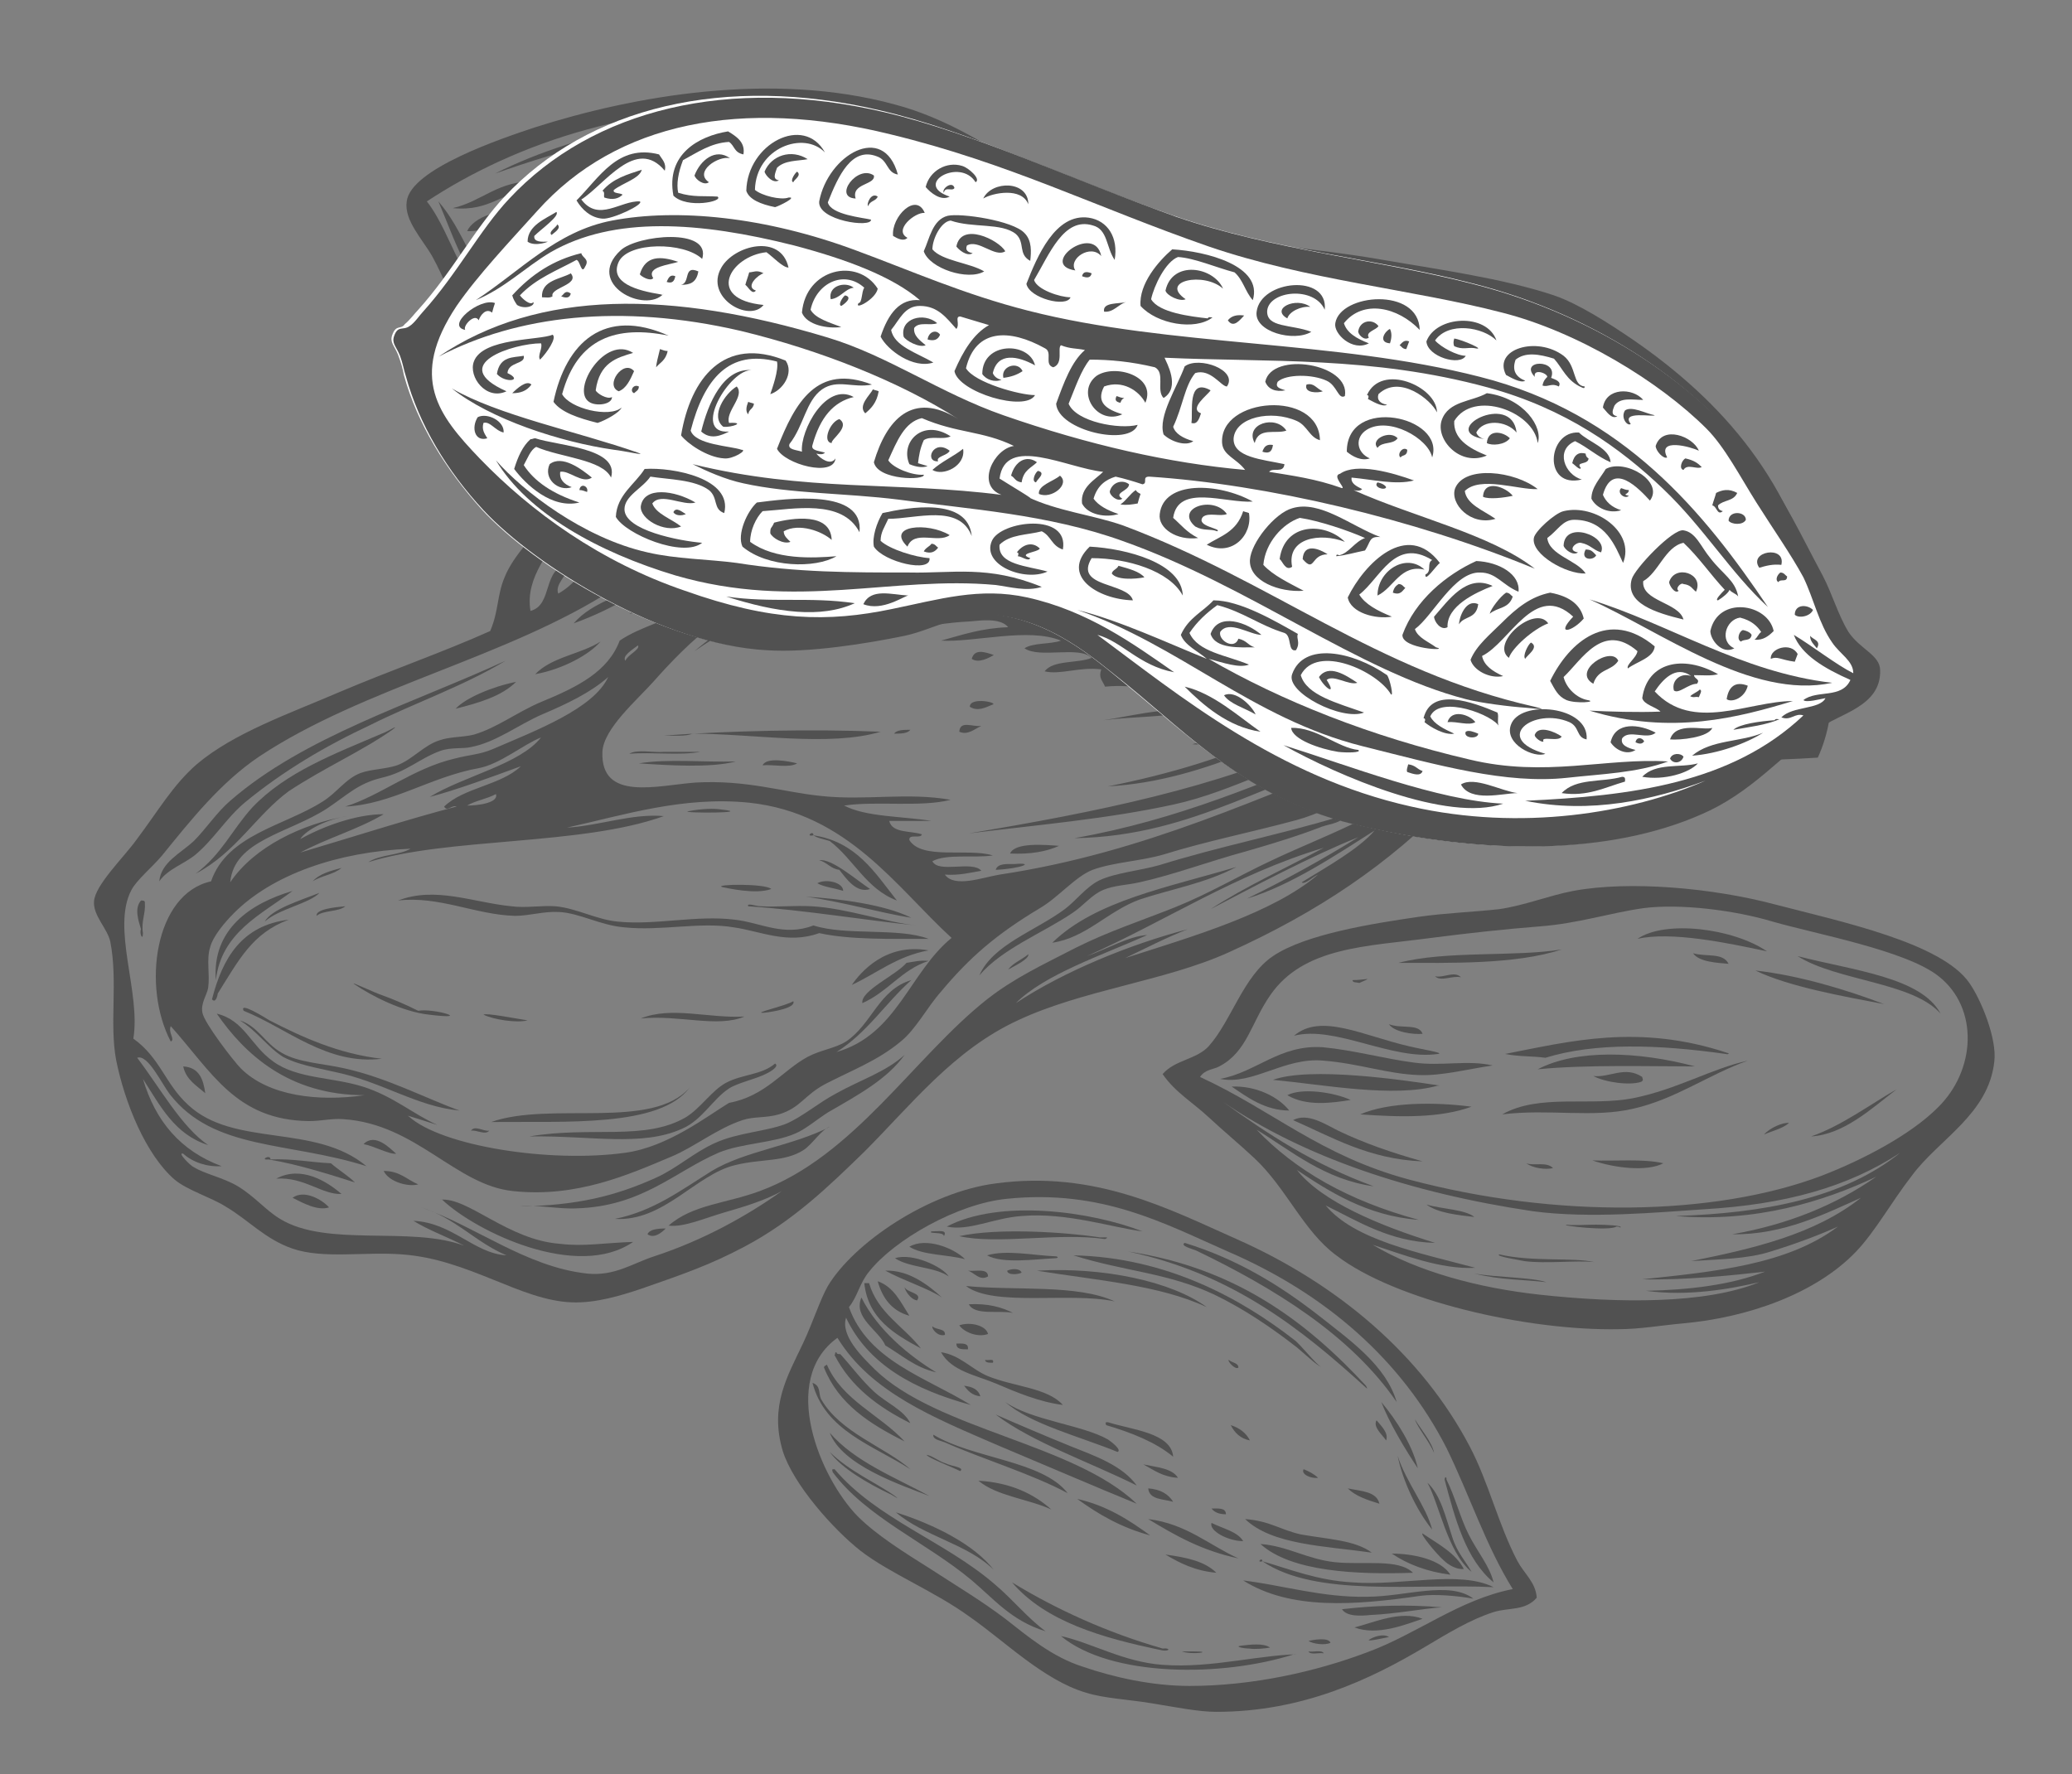
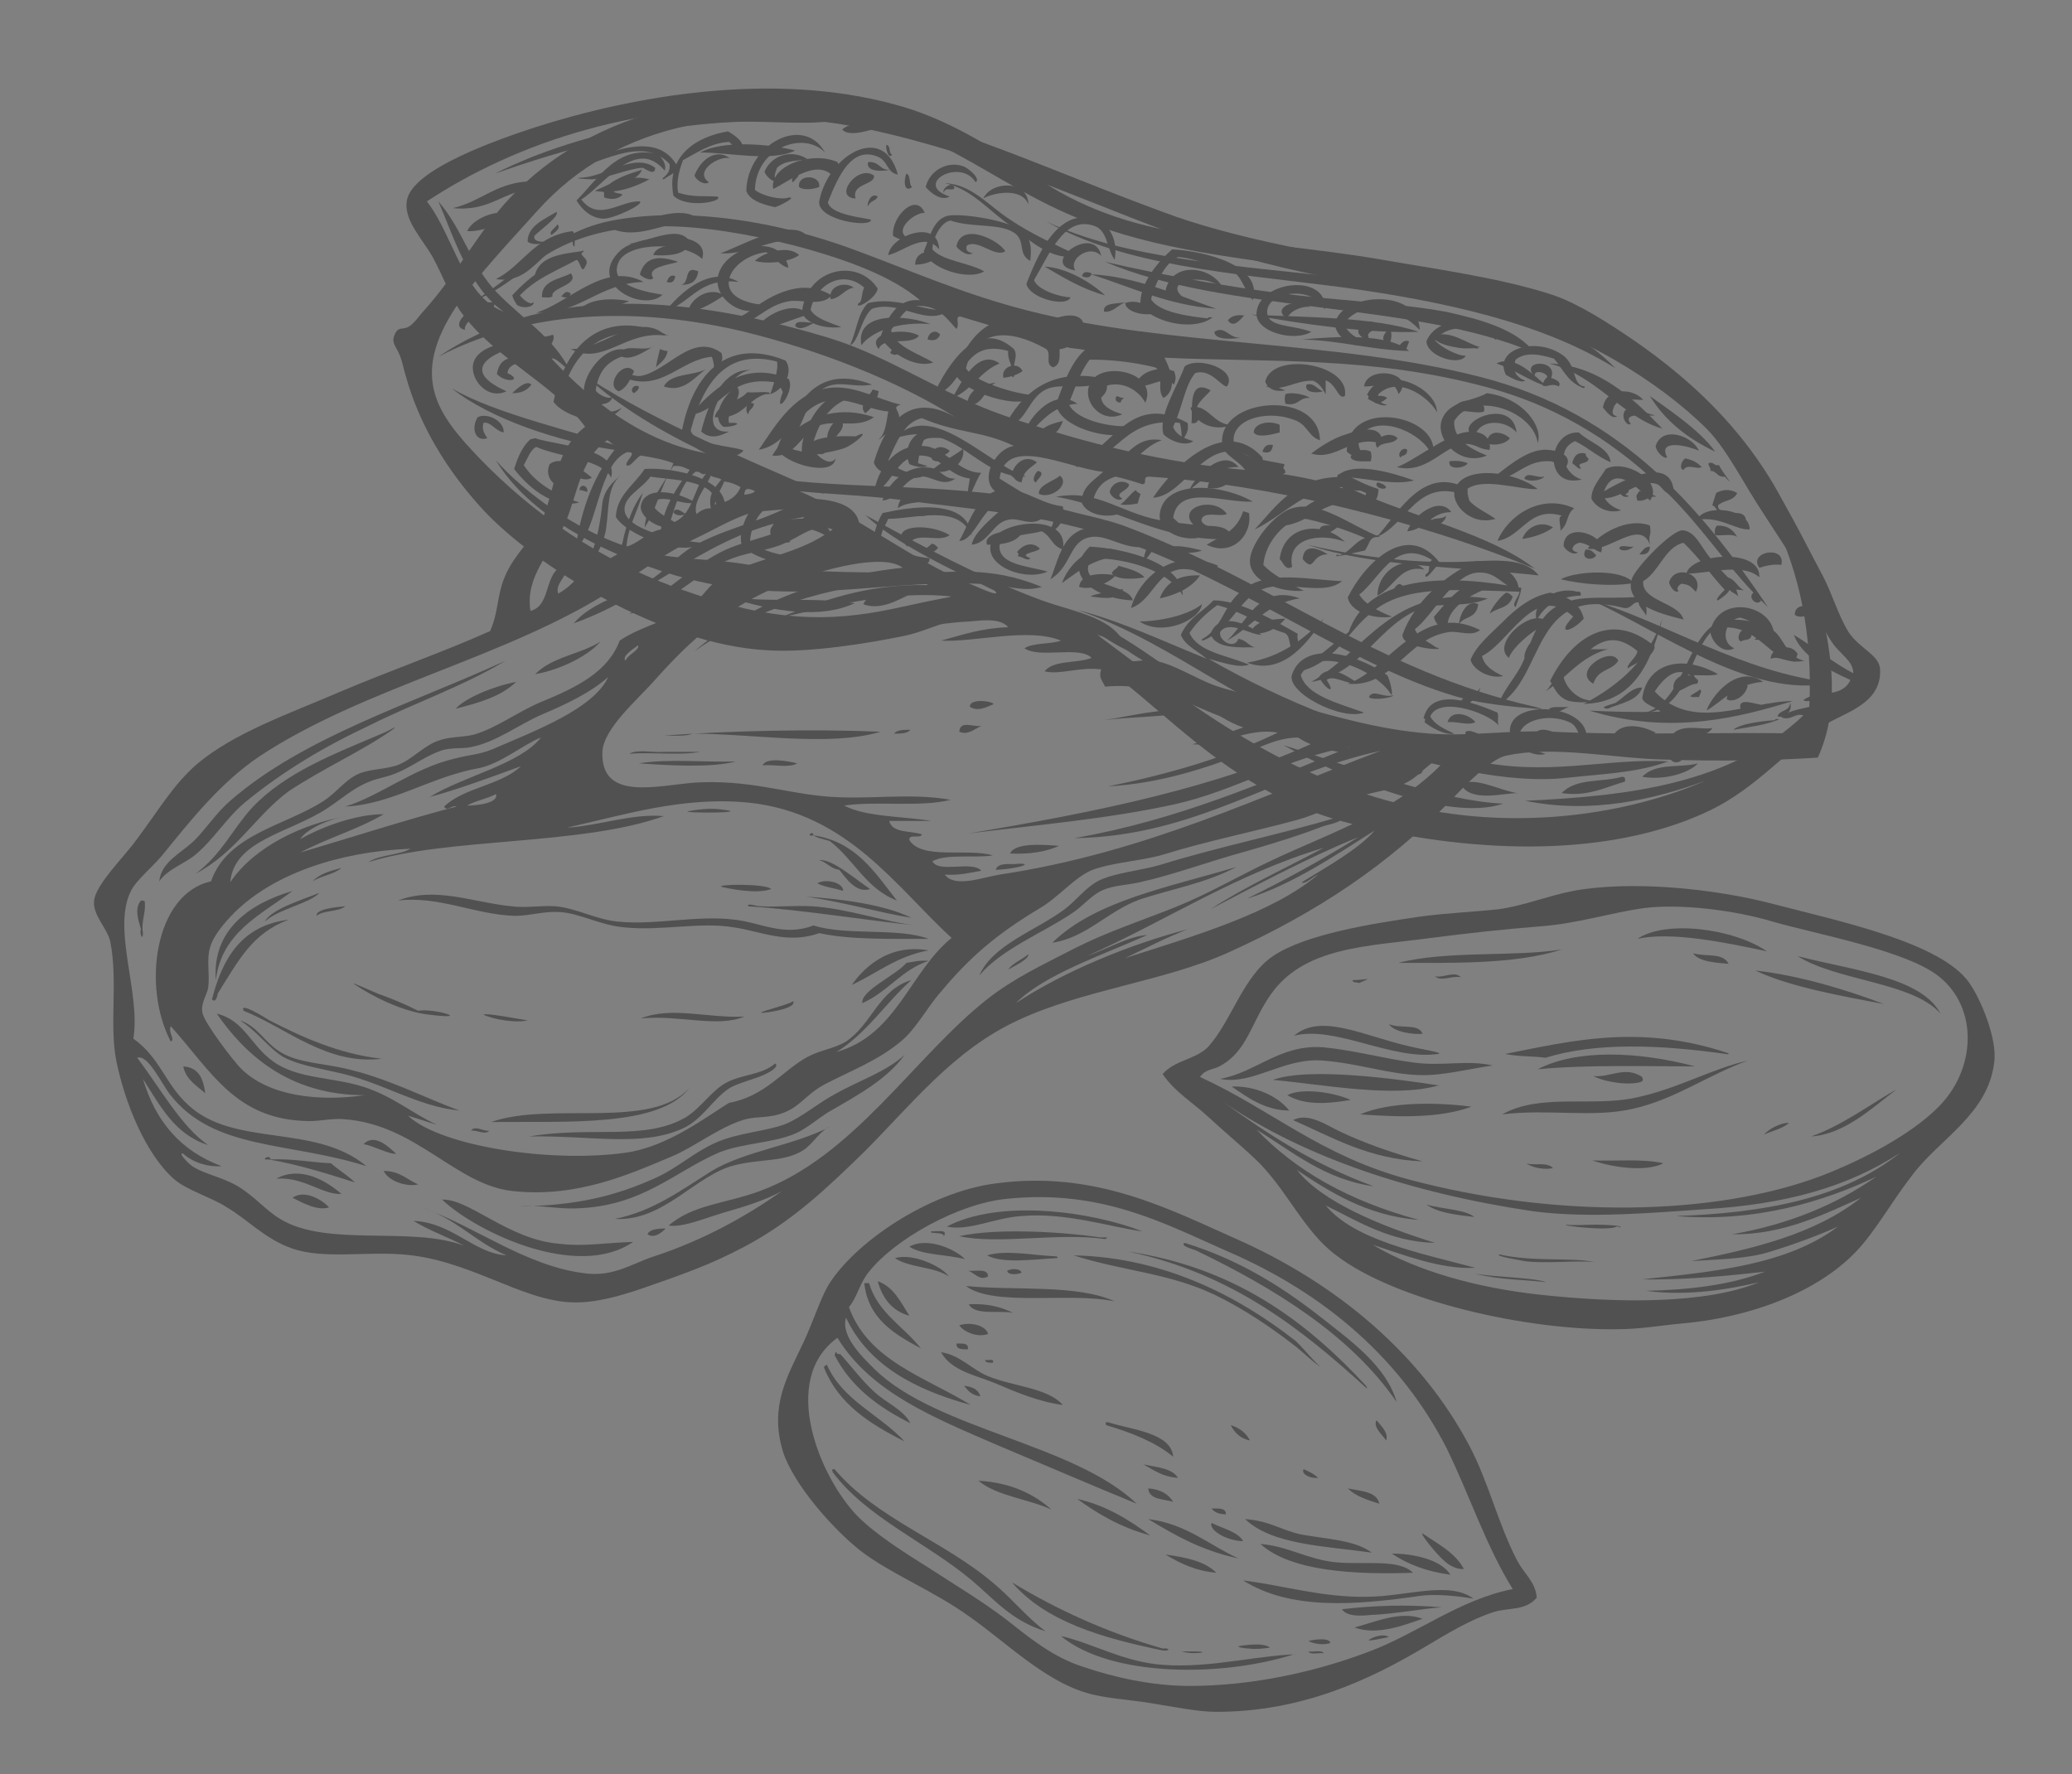
<svg xmlns="http://www.w3.org/2000/svg" id="Layer_1" viewBox="0 0 216 185">
  <rect x="0" y="0" width="216" height="185" fill="#808080" stroke="none" />
  <style>.st0{fill-rule:evenodd;clip-rule:evenodd;fill:#515151}</style>
-   <path class="st0" d="M88.4 15.3c-4.7-1.3-11.3-1.1-17.1-.8 4.5-1.4 13.8-1.9 17.1.8zM105.7 20.5c-3.8-1.1-6.8-4.6-11.6-5.4 3.5-.6 8.7 3.4 11.6 5.4z" />
  <path class="st0" d="M82.9 15.7c-2.5 1.2-6.8.2-9.9.2 2.3-1.3 7.3-.9 9.9-.2zM92.4 15.1c.5.1.2.9.6 1-.3.6-.7-.5-.6-1zM87.3 16.9c.4.7-.1 1.1-.2 1.8-1.7-2.5-4.9.3-6.5 1-.4-2.4 4-4 6.7-2.8zM68.3 17.5c0 .9-1 .1-1.3 0-1.2 0-3.8 1.1-5.3 1.2-.2 0-2.5-.1-.8-.2 2.3-.2 5.3-2.6 7.4-1zM94.5 18.1c.5.2.2 1.2.6 1.4-.9.7-.9-.8-.6-1.4zM67.7 18.7c-1.5.8-3.6 1.6-5.7 1.2 1.6-.7 3.4-1.8 5.7-1.2z" />
  <path class="st0" d="M85.4 19.5c-.5.2-1.6.4-2.1 0-.2-1.4 2.3-1.3 2.1 0zM55.9 18.9c.5.3.5 1.2.4 2-.5-.1 0-1.1-.4-1.2-3.5.1-4.6 2.4-8.7 2 3.1-.7 4.7-2.9 8.7-2.8zM54 22.7c-1.6.5-3.7 1.5-5.3 1.4.6-1.4 3.7-2.7 5.3-1.4zM73.2 23.3c-.1.9-.9-.5-1.7-.2-2.5.3-5.1 1.8-7.6.8 2.5-.4 7.6-3.2 9.3-.6zM84.6 25.8c-2.7-2.1-6.1.9-9.5.6 2-.6 9-4.8 9.5-.6zM59.7 24.1c.3.3.2 1 .2 1.6-.2 0-.2-.4-.2-.6-3.4.6-4.2 4.6-8 4 2.8-1.4 4-4.5 8-5zM97.9 26c-1.5-1.9-3.6.2-5.3.6.2-2 5.2-3.9 5.3-.6zM71.9 25.2c-2.3-.1-4.1.8-6.3.2 1.8-.1 5.2-2.1 6.3-.2zM52.5 24.6c0 .4-1.6 1.1-1.7.2.5-.2 1-.3 1.7-.2z" />
  <path class="st0" d="M71.7 25.8c-.7.8-2.1.9-3.6.8.3-1.1 2.5-1.2 3.6-.8zM83.3 26.6c-.9.7-3.3 1-4.6.6.9-.9 3.5-1.7 4.6-.6zM98.1 26.8c-.8.3-1.5.8-2.7.8 0-1.5 1.9-1.7 2.7-.8zM108.9 27.8c2.2.1 4.8 1.6 6.3 3-2.5-.7-4.4-1.9-6.3-3zM113.7 28.6c4.6.2 9.1 2.2 13.1 3.6-5.2-.4-8.9-2.3-13.1-3.6zM67.1 29.4c-4.6.1-6.9 3.5-11.2 3.2 3.4-1 7.1-5.4 11.2-3.2zM77 29.4c-4.2-.5-4.9 2.2-7.6 3 1.4-1.7 4.5-4.8 7.6-3zM86.7 30.8c-1 1.2-3.2.4-4.4.6-2.5.4-3.8 2.5-6.1 2.8-.5-.7 1-1.1 1.7-1.6 1.8-1.3 5.3-3.9 8.8-1.8z" />
  <path class="st0" d="M75.5 30.8c-1.1.7-2.3 1.5-3.8 1.8.2-1.5 2.3-2.8 3.8-1.8zM65.6 31.4c-1.5.6-3.5 1.4-5.3 1 1-1.2 3.2-1.4 5.3-1zM120.9 32.4c-.6.7-3.5.4-3.6-.8 1.4-.5 2.5.5 3.6.8zM84.2 32.8c-1.8.6-3.5 1.3-5.5 1.8.5-1.6 4.2-3.5 5.5-1.8zM130.4 32.8c5.4.3 12.8.2 17.5 1.8-5 .2-12.3-.8-17.5-1.8zM112.9 34.6c-1.7-1.3-3.2.6-4.9.6 0-2 5.7-3.7 4.9-.6zM97 33.8c-3.2-.3-6.1.7-7.2 2.2-.7-3.7 5-3.1 7.2-2.2zM85 33.6c-.5.2-1.5 1-2.1.4 0-.8 1.5-.2 2.1-.4zM69.4 35c-4.2-.6-6.5 3.2-9.9 1.4 3.4.1 7-4.1 9.9-1.4z" />
  <path class="st0" d="M95.8 35c-.8 1.1-3.7 0-4.2 1.4-1.4-1.7 2.7-2.3 4.2-1.4zM154.3 36.2c-1.5.4-4.9-.2-4.9-1.2 1.9-.6 3.4.8 4.9 1.2zM112.7 35.2c-.8.5-1.4 1.4-3 1.2-.2-1.7 1.7-1.4 3-1.2zM146.9 36.6c-4-.1-7.1-1.1-11.2-1.2 3.4-.3 9-.7 11.2 1.2zM105.1 36.6c-5-1.4-4.4 3.9-7.8 4.6 1.3-2.8 4.5-8.3 8.4-4.8.5.8-.2 1.5 0 2.6.1.4-.2.4-.2.2.2-1.1-.5-1.5-.4-2.6zM94.3 36.4c-.3.3-.9.9-1.5.4.2-.6.9-.6 1.5-.4z" />
  <path class="st0" d="M104.2 37.9c-2 .8-2.9 2.8-4.9 3.6.9-1.7 2.7-5.2 4.9-3.6zM122.4 38.7c.2.6.2.8 0 1.4-1.3-1.1-2.7.6-4 0 .4-1.3 2.3-2 4-1.4zM138.2 39.1v2c-.3-.5-.6-1.1-1.3-1.4-1.8-.1-3.2 1.2-4.9.6 1.5-.9 4.4-2.6 6.2-1.2zM115.2 39.5c-1.6 1.4-4.2.4-5.9 1-2.2.8-2.2 3.8-4.6 4 1.7-3.3 4.7-6.3 10.5-5zM122.8 39.9c.4-.1.6.1.8.2 0 .6-.9.5-.8-.2zM74.5 43.5c.4-1.6 2.5-1.5 3.4-2.6.6.1 2.7-.2 2.3.2h-.4c-2 .6-2.4 2.7-5.3 2.4zM134 42.1c-.1-.6-.1-.4 0-1 .8-.3 2.5.2 2.5.4-1.1-.1-1.1.9-2.5.6zM144.6 41.5c-.4.4-1.4 1-1.5 0 .3-.3 1.2-.3 1.5 0z" />
  <path class="st0" d="M112.3 42.1c-2.9.2-3.9 2.3-5.7 3.6.2-1.6 3.1-5.5 5.7-3.6zM154.1 41.7c.1.5.8.4.6 1.2-.6.3-2-.2-3.2 0 .2-1.1 1.3-1.2 2.6-1.2zM124.1 42.5c1.8-.5 2.4 1.9 4.4 1.8-2.1.8-4-.3-4.4-1.8zM91.1 43.5c-1.6 1.2-3.9.3-5.5.8-2 .6-2.6 3.5-5.1 3.2 1.8-2.9 5.6-5.7 10.6-4zM110.8 43.9c-.4 1.2-1.3 1.9-2.7 2 .1-1.3 1.4-1.7 2.7-2zM133.4 44.3v.8c-.8.2-2.3.6-2.7 0 0-1 1.7-1.3 2.7-.8zM107 49.7c-5.3.2-7.2-6.1-13.7-4 3.8-4.2 9.8 2.9 13.7 4zM144.1 46.3c-3.1-1.1-4.7 1.8-7.4 1 .6-.5 2.2-1.6 3.6-2 1.1-.4 3.9-1.3 3.8 1zM155.3 46.9c-1.1 0-1.5-.7-2.7-.6-2.1.2-3.9 3.2-7 2.4 1.4-.4 5-3.2 7-3.6 1.5-.3 2.9.2 2.7 1.8zM121.1 45.9c-2.5.9-3.2 3.5-6.5 3.6 2.4-.8 3.3-4.2 6.5-3.6z" />
  <path class="st0" d="M142.9 47.1c.1.6.1.4 0 1-.9 0-1.8.1-2.1-.4.1-.7 1.4-1 2.1-.6zM163.1 48.9c-.6.4-.7-.8-1.5-.8-2.8-.2-3.8 2.2-6.1 1.8 1.1-.7 3.5-3.1 5.7-3 .9 0 3.1.5 1.9 2zM120.5 47.9c.7.6-1.3 1.9-2.7 1.8.2-1.2 1.7-1.2 2.7-1.8zM151.1 48.1c.8-.1 1.4 0 1.9.2-.2.5-2.1.8-1.9-.2zM134 49.3c-.4.2-1.2.7-1.7.2-.3-1.2 1.7-1.2 1.7-.2zM99.6 49.9c-1.4 1-2.5-.4-3.8-.2-1.7.3-2 2.3-3.8 2.5.4-1.5 2.4-3.9 5.1-3.4.9.1 1.3 1.2 2.5 1.1zM174.5 51.6c-1.3-.1-1.1-1.1-2.1-1.2-2-.3-3.9 2.2-6.1 1.4 2-1.3 8.2-4.9 8.2-.2z" />
  <path class="st0" d="M161 49.7c-.3.4-1.6.6-2.1.2.3-.8 1.3 0 2.1-.2zM128.9 49.9c-.9.4-1.4 1.2-3 1 0-1.4 1.9-1.2 3-1zM98.7 51.4c-.9 1.3-3.9.6-5.1 1.6.2-2.2 3.3-2.3 5.1-1.6zM170.7 52.2c-.2-.6-.1-.5.2-1 .5.1 1.9.5 1.7.6-.8-.1-.9.5-1.9.4zM110.1 51.8c4.2-.8 6.6 1.6 10.6 2.4 1.5.3 3 .4 4.4.6 1.1.1 3.1-.2 3.4 1.4-7.3.4-12-3.3-18.4-4.4zM140.1 52.4c-2.5.3-3.7 2-6.1 2.4 1.4-1.3 3.6-4.1 6.1-2.4zM151.3 53.4c-2.2 0-2.6 1.8-4.6 2 .5-1.5 3.3-3.8 4.6-2zM97.9 53c-.7.3-1 .9-2.1.8v-.6c.4-.4 1.4-.2 2.1-.2zM182.4 55.2c-1.5.1-3-1.4-5.5-1 .8-1.7 5.5-1.2 5.5 1zM172 54.8c.2 1.3-.2.7 0 2-1-2.8-4.4.9-6.5.4 1.2-1.5 4.1-3.3 6.5-2.4zM161.9 55c-.8.6-1.9 1-3.2 1.2.4-1.2 1.9-2 3.2-1.2zM179 54.8c1.2 0 1.7.5 2.1 1.2-.5-.4-1.5-.1-2.3-.2-.1-.5 0-.8.2-1zM106.5 55.6c-.6 1-2 1.2-3.6 1.2-.5-1.2 2.3-1.7 3.6-1.2zM125.3 57.4c-.9.4-3.1.3-4 0 .8-.9 3.1-.2 4 0z" />
  <path class="st0" d="M168.8 57.2c.1-.5 1-.1 1.5-.2-.3.3-1.1.6-1.5.2zM172 57c0 .6-.4.9-1.1.8.3-.3.5-.8 1.1-.8zM117.7 58c-3.3-.1-4.9 1.3-7 2.8.9-2.5 3.9-4.9 7-2.8zM183.4 60.2c-1.7-1.6-5.7-.3-7.6-.4.5-2.1 7.8-2.7 7.6.4zM127 59c-1.3 1.1-2.9.1-4.2.4-2.3.5-2.8 3.3-4.9 4 .9-3.3 4.6-6.4 9.1-4.4zM116.3 60c-.7.8-2.5 1.6-3.8 1.2.1-1.4 2.3-1.5 3.8-1.2zM170.3 60.8c-2.3.4-5.6.1-7.6-.4 1.7-.9 6.5-1.1 7.6.4z" />
  <path class="st0" d="M125.1 60c-.9 1.3-2.4 2-4.2 2.4.6-1.6 1.9-2.5 4.2-2.4zM117.1 61.4c-.5 1.2-1.9 1-3.4.8.3-.3 2.4-.5 3.4-.8zM160.2 64.7c-.6-2 2.1-3.6 4.2-3 .4-.1.4.2.4.4-2.3.1-3.8 1-4.6 2.6zM182.8 61.8c.8-.2.4.7.8.8-.4.7-1.5-.3-.8-.8zM135.5 62.4c-3.5.5-5 3-7.6 4.4 2-1.7 3.3-6 7.6-4.4zM155.1 62.4c-2.1 1-4.9.4-6.8 1-4.6 1.6-6.3 6.9-11.6 7.7 5.8-3.3 8.3-10.1 18.4-8.7z" />
  <path class="st0" d="M171.2 62.2c.2.6.6 1 .4 2-.2-.5-.7-.8-.8-1.4-.7 0-.7.7-1.5.6-9.7-2.5-8.2 7.3-13.1 10.1.6-1.8 2-3 2.7-4.8.7-1.8 1.3-3.8 2.7-5 2.4-2 5.6-1.1 9.6-1.5zM134 64.5c-.7.9-2.2 1.9-3.6 1.4.5-1.2 2-1.3 3.6-1.4zM173.3 64.5c-1 3.8-2.6 8.8-8.2 8.9 3.8-2 6.8-4.7 8.2-8.9zM154.3 65.7c-.9.7-2.1.1-3.2.2-4.5.6-5.8 5.8-10.6 5.4 4.3-1.5 7.6-8.7 13.8-5.6z" />
-   <path class="st0" d="M168.8 65.3c-2.5 1.4-5.4 1-7 3-1.2 1.6-1 4.2-3.6 4.6 2.6-3.4 3.9-8.9 10.6-7.6zM184.9 68.9c-2 .6-3.2-.6-4.9-.2-2.6.7-1.9 5-5.1 5 2.2-2.8 4.5-8.4 10-4.8zM103.6 68.3c-.5.3-1.6.9-2.3.4.3-1.1 1.4-.7 2.3-.4zM122.4 68.7c-1 0-2.8-.2-2.7-.6.7-.4 2.4-.1 2.7.6zM126.2 68.1c.9 0 1.3.4 2.3.2.2.1-2.5.7-2.3-.2zM154.3 68.5c-.4 3-2 4.8-5.9 4.4 2.6-.8 3.9-2.9 5.9-4.4z" />
  <path class="st0" d="M183.8 71.1c-2.8.2-4.1 1.9-5.9 3 .5-1.5 3.2-4.9 5.9-3zM145.2 72.5c.2.2-2 .6-2.5.2.4-.9 1.5.1 2.5-.2zM101.1 73.7c0-1.1 3.2-.4 2.3-.2-.7.3-1.5.7-2.3.2zM183.6 73.5c-.6.3-1.1.7-2.1.6-.5-1.4 1.1-.8 2.1-.6zM163.6 73.7c-.5.1-1.8 1.2-2.1.2.4-.3 1.3-.1 2.1-.2zM102.3 75.7c-.7.3-1.4 1-2.3.6.1-1.2 1.3-.5 2.3-.6zM91.8 76.3c-5.3 1.6-13.3.2-19.6.2-.7.3-1.9.2-3 .2 6.9-.5 15.4-.7 22.6-.4zM94.9 76.1c-.3.4-1 .4-1.7.4.3-.4 1-.4 1.7-.4zM65.6 78.6c.8-.5 2.5-.1 3.6-.2H73c-2.1.4-5 0-7.4.2zM66.6 79.6c3-.5 6.8-.1 10.1-.2-2.6.7-7.1.4-10.1.2zM83.1 79.6c-.8.5-2.5.1-3.6.2.4-.9 2.8-.4 3.6-.2zM139.7 85.2c.5.5-1 .7-1.9 1-2.3.9-5.2 1.8-8 2.6-3.7 1-7.4 2.4-11 3.2-1.3.3-2.6.3-3.8.8-1.2.5-2 1.6-3.2 2.4-3.1 2.1-7.3 3.7-9.7 6.5 1.4-3.2 5.8-4.6 8.9-6.9 1.2-.9 2.2-2.3 3.6-3 1.7-.8 4.2-1 6.3-1.6 6.1-1.9 12.6-3.2 18.6-5h.2zM110.4 88.2c-1.3.6-3 .9-5.1.8.5-1.2 3.7-.9 5.1-.8zM103.8 90.7c.2-.7 1.2-.6 1.9-.6 2.4-.2.6.5-1.9.6zM85.2 92.1c.9-.5 2.7-.1 2.7.8-.9-.3-2-.4-2.7-.8zM80.4 92.7c-1.6.6-4.6-.1-5.1-.2-1-.3 4.5-.4 5.1.2zM30.5 92.9c-3.3 2.5-7.4 4.3-8 9.3-.4-5.3 3.6-8 8-9.3zM96.8 97.9c-4 0-8.2.1-11.4-.6-3.3 1.2-6.1-.2-8.9-.6-3.5-.6-7.6.4-11.4 0-2.5-.2-4.7-1.5-6.8-1.6-1.6-.1-3.1.4-4.6.4-4.1-.1-7.9-2.1-12.2-1.6 3.9-1.5 7.8.2 11.8.6 1.5.2 3.1-.1 4.6 0 2.2.2 4.3 1.4 6.5 1.6 3.9.4 8.2-.7 12.2-.2 2.7.3 5.1 1.8 8.2.6 3.4 1.1 8.9.2 12 1.4zM14.7 93.9c.2 0 .4 0 .4.2.1 1.2-.4 1.9-.2 3.2 0 .9-.4 0-.2-.4-.3-1-.7-2.2 0-3zM89.9 104.6c-.2-1.3 3.5-2.9 4.6-4.2.7-.1 1.4-.3 2.3-.2-2.8.9-4.2 3.2-6.9 4.4zM77.6 106c-2.8 1.2-6.8-.2-10.8.2 3.2-1.3 7 0 10.8-.2zM55.2 118.5c6.5-1.1 12 .5 16.3-2 1.6-1 2.7-2.8 4.2-3.6 1.7-.9 3.7-.8 5.1-2 .5.3-.6.9-.8 1-1.1.6-3.1 1-4 1.6-1.7 1.1-2.8 3.3-4.9 4.2-4.2 1.9-9.5.7-15.9.8zM19.1 111.2c1.7.1 2.1 1.4 2.3 2.8-.9-.8-2-1.4-2.3-2.8zM49.1 117.9c.4-.6 1.3.1 1.9 0-.4.5-1.3-.1-1.9 0zM40 122.1c1.7 0 2.4.9 3.6 1.4-1.1.3-3.1-.3-3.6-1.4zM35.6 124.5c-2 .1-3.9-1.8-6.8-1.6 2.6-1.4 5.3.3 6.8 1.6zM34.3 125.9c-1.2.4-2.8-.5-3.8-1 1.2-.9 3.1.2 3.8 1zM69.4 128.1c-.4.4-1.2 1.1-1.9.6.2-.5 1-.6 1.9-.6z" />
  <path class="st0" d="M189.5 79c-4.6.3-10.2.4-16 .2-5.2-.1-11.5-1.5-16.5-.4-1.5.3-4.1 2.9-5.7 4.6-6.5 6.7-13.9 11.7-23.2 15.9-6.6 3-15.2 3.9-22 7.1-6.7 3.1-11.1 8.8-16 13.7-3.7 3.6-7.4 7.2-12.5 9.9-3.6 1.9-6.2 2.8-10.8 4.4-2.1.7-4.7 1.5-7.2 1.4-5.4-.2-10.7-4.5-17.7-5-3.9-.3-8.2.5-11.4-.6-2.9-1-4.6-3-7-4.4-1.4-.9-4-1.7-5.3-2.8-3-2.6-5.2-8-6.1-12.5-.7-3.8.2-8.2-.6-12.3-.3-1.4-1.8-2.7-1.7-4.2.1-1.7 3.1-4.6 4.4-6.4 2.4-3.2 3.8-5.7 6.3-7.9 3.9-3.3 9.7-5.3 14.8-7.5 5.4-2.3 10.9-4.2 15.8-6.4.9-2.1.7-3.7 1.5-5.6 1-2.5 3.2-4.2 4-6.2 1.4-3.5 1.3-7.1 4.4-9.5-3.3-4.5-9.4-7.1-12.9-11.9-1.1-1.5-1.8-3.6-3-5.8-1-1.8-3-3.8-2.7-5.8.4-3.4 10-6.6 13.3-7.7C66 10 80.5 7.4 93.3 10.9c5.3 1.4 10.1 4.4 14.6 7.5 4.4 3.1 9.8 5.1 16.1 6 6.3 1 13.1 1.5 19.6 2.6 6.3 1.1 13 2 18.4 3.8 2.6.9 5.7 2.9 8.2 4.6 9.3 6.4 16.9 14.9 19.6 28 1.2 4.9 2 10.6-.3 15.6zm-79.1-14.7c-.7 0 1.2.5 1.7.8 1.9 1 3.7 3.4 5.3 3.8.9.2 1.9-.2 3 0 2.1.4 4.1 1.8 6.3 2.6 2.3.8 5 1.2 7.4 1.8 4.7 1.3 9.6 2.8 15 3.2 4.2.3 8.4-.4 12.7-.2 8.4.4 17.1 0 26.6.2 1.6-15.4-4-26.8-12.9-34.1-3.8-3.1-7.2-6.7-11.6-8.7-14-6.4-36.6-4.8-50.9-10.7-10.1-3.9-16-10.9-29-11.7C66.9 10.2 53.6 15 44.5 21c2.8 3.6 3.8 9.9 8 11.5-3.6-2.5-5.2-7.8-6.8-11.5 2.6 3 3.4 6.7 6.1 9.5 2.6 2.7 5.9 4.7 7.6 8.1-.6-.3-1.5-1.4-1.9-1.2 4.1 4.4 9.5 8.7 16.3 9.9-4.6-2.1-9.4-5-12.5-7.9 7.4 4.8 16.2 8.3 24.7 12.1-1.7-.3-3.4-1.6-5.1-1.2 7.3 2.4 13.5 7.9 20.5 10.7.7.3 3.1 1.4 2.3.6-4.7-2.3-10.3-4.9-13.5-7.9 5.5 3 11.9 6.5 18.4 8.9 3.6 1.3 7.9 1.8 8.9 5.2-2.5-1.1-4.1-3-7.1-3.5zm-40.2-16c-1-.4-2.2-.6-3.4-.8-.5.2-1.1 1.3-1.5 1-.1-.5 1.2-1.3.2-1.4-3.2 1.1-3.1 8.2-5.5 10.1.6-4.4 2.1-8 4.4-10.7-.5 0-.7-.4-1.1-.6-2.8 1.9-3.1 5.7-4.4 8.7-1.4 2.9-4.2 5.5-3.6 9.1 2.4-.6 1.2-4.6 4-4.8-.1 1.1-1.5 2-1.1 3 3.3-1.9 4.2-5.6 4.6-9.5.2-1.3 1.1-2.2 1.9-2.8-1.4 1.1-1.2 3.2-1.5 5.4-.3 2.2-1.6 3.5-1.9 4.8 1-.9 2.2-1.5 3.4-2.2.4-2.4 1.1-4.6 2.3-6.2-.5 1.9-1.5 3.4-1.7 5.6 1.4-.4 2.1-1.5 3.6-1.8.4-2.6 1.7-4.4 3-6.2-.5-.2-.9-.5-1.7-.4-1.3 1.9-1.7 4.5-3 6.4.3-3.1 2.2-4.4 3-6.7zm-.4 6.3c2.5-.6 2.4-3.6 3.8-5.2-.6.2-.5-.3-1.1-.2-1.5 1.2-2 3.3-2.7 5.4zm2.8-1c.4-.3.8-.6 1.5-.6-.3-1.6.5-2.2 1.1-3-.3-.2-.8-.2-1.1-.4-.5 1.2-1.9 2.7-1.5 4zm1.9-1c1.4-.2 2.3-.8 2.7-1.8-.5-.3-1-.5-1.7-.6-.3.8-.8 1.4-1 2.4zm3.1-1c.4-.1.9-.1 1.1-.4-.5-.2-1.1-.5-1.1.4zm-58.5 68.7c-.7-.2.8 1.3 1.1 1.4 1.1.7 3.1 1.1 4.6 2 1.8 1.1 2.9 2.5 4.4 3.4 4.9 3 13.6.7 19.2 2.8-1.7-.9-3.7-1.6-5.3-2.6 4.1.2 6.3 3.4 9.7 3.6-3.3-1.4-5.3-3.9-8.9-5 5.6 1.9 10.9 6.2 17.3 6.9 2.9.3 4.8-1.1 7-1.8 5.2-1.7 9.8-4.3 13.3-6.8-1.6.9-3.8 1.6-5.9 2.2-2.1.6-4.3 1.6-5.9 1.4 2.5-2.2 6-2.3 9.5-3.6 9.8-3.6 16.1-14 23.7-20 2.8-2.2 5.8-3.6 9.3-5.4 3.4-1.7 6.8-2.8 10.3-4.2 3.5-1.4 6.7-3.3 9.9-4.8 6.5-3.1 13.7-5.3 18.6-10.9-1.9.2-2.7 1.8-4.2 2.6-1.6.9-3.4 1-5.3 1.6-2.2.7-4.1 1.8-6.3 2.4-4.8 1.3-9.4 2.2-13.9 3.6-2.4.7-5.2.8-7.4 1.6-1.8.7-3.6 2.9-5.5 4-4.5 2.7-7.3 5.1-10.3 8.7-1.5 1.7-2.6 3.9-4.2 5.2-2.4 2-5.1 3-7.8 4.4-2.3 1.2-2.6 2.5-4.9 3.2-1.4.4-2.6.2-3.8.6-2.7.9-5 2.8-7.4 3.8-4.5 1.9-9.9 4.3-16.5 3.6-6-.6-10.1-7-17.7-7.5-1.2-.1-2.3.2-3.6.2-7.6-.1-10.1-5.1-14.4-9.9-.3.7.5 1.4 0 1.6-3-5.7-1.7-15.4 4.2-16.7 1.7-4.9 7.7-5.8 11.6-8.3 1.5-.9 2.4-2.4 4-3 1.1-.4 2.6-.4 3.8-.8 1.6-.6 2.8-2.1 4.4-2.6 1.1-.4 2.4-.3 3.6-.6 2.4-.7 4.6-2.4 7-3.4 3.9-1.6 7-3.2 8.2-6.4 2.2-1.5 5.2-2.1 7.4-3.6 1.3-.9 1.9-2.3 3.2-3 3.7-2.1 8-2.3 11.6-5-1.8-.7-3.3.7-4.9 1.4-1.7.8-3.6.9-5.5 1.6-3.8 1.4-6.8 5.2-10.8 5.8 3.5-1.8 6.4-5 10.1-6.7 2.7-1.2 5.9-1.5 8.2-3.4-10.2 1.6-15.4 8-24.1 11.1 2-2.3 5.2-2.9 7.8-4.4 1.7-1 2.9-2.6 4.6-3.6 2.9-1.7 6.4-2.4 9.7-4-3.5-.3-6.7 1.9-9.5 3.2-3.1 1.5-5.6 3.4-8.4 5.2-11.1 7.2-26 10.2-37 17.5-4 2.7-7.1 6.6-10.1 10.3-1.1 1.3-2.6 2.5-3.2 3.6-2.1 4 1 10.7.2 15.5 2.8 2 3.3 4.7 5.7 6.9 4.8 4.5 13.2 1.9 18.6 6.4-8.2-2.6-15.9-1.6-20.5-7.5-.9-1.2-2.3-4.2-3.4-3.8 2.3 3 4.6 7.2 7.4 9.1-3.5-1.1-5-4.1-6.8-6.9 1.3 4.4 3.9 7.5 8.2 9.1-1.5.1-3-.4-4-1.3zm124.2-33.7c-4.1 2.6-8.7 5.7-13.3 7.1 4.1-2 7.9-4.1 11.6-6.4-4.8 1.9-11 5.2-15.4 7.5 3.7-2.4 7.9-4.3 11.8-6.4-9.3 2.8-16.4 7.6-24.7 11.3 2-.7 4.4-2.1 6.3-2.2-4.7 2.1-10.7 4.1-13.7 7.1 5-3.3 11.8-6.1 17.9-7.7-2.3.9-4.4 2-6.5 3 7.2-2.3 15.4-4.7 20.1-8.7-.5.2-1.4 1.1-1.7.8 2.6-1.6 6-3.5 7.6-5.4zM94.1 59.2c-2.1-1.6-8.5.3-11.6 1.4-6.4 2.3-10.6 6.2-14.4 10.5-1.7 1.9-5.2 4.9-5.3 7.3-.2 5.2 5.7 3.5 9.7 3.2 5.4-.3 9.1 1 13.1 1.4 4.6.5 9-.4 13.5.4-3.1.8-7.8.1-11.1.6 2.3 1.2 6 1.1 9.1 1.6h-4.4c.3 1.3 2.2 1 3.4 1.4-.1.5-1.4-.1-1.3.6 1.3 2.1 6.1.8 8.7 1.6-2 .3-4.8-.2-6.3.6.6 1.3 4.2-.1 5.1 1-1.2.2-2.3.5-3.8.4 1 1.4 3.9.3 5.7 0 15.3-2.3 27.5-8.3 39.7-12.9-11.1 2.4-19.1 8.9-31.9 9.1 10.8-1.9 19.7-5.8 28.7-9.5-6.3 1-11.9 4.6-18.4 6-6.9 1.5-14 2.1-21.3 3 13.2-2.2 26.1-4.8 36.5-9.7-3.1-.8-4.9.2-7.4 1.2-4.6 1.8-9.3 3.3-14.6 3.6 6.5-1.3 12.5-3.1 17.7-5.6-3.1-.6-6.1 1.5-8.9 1.2 2.2-.5 4.1-1.4 6.1-2-5.4-1-8.8-4.6-15.2-4-.3-.7-.7-.9-.4-1.8-2.2-.3-4.3.6-5.9.2.9-1.2 3.4-.8 4.9-1.4-1.3-1.3-5.4.1-7-1 .9-.6 2.7-.4 3.8-.8-3.4-1.4-9 .2-12.5 0 2.2-.6 4.2-1.3 7-1.4-.8-1-2.9-.7-4-.6-4.5.2-9.4 1.6-12.7 2.2 4.2-1.4 8.7-2.6 13.7-3.2-1.8-1.5-5.7.2-7.8-.4 1.4-.6 3.4-.7 4.9-1.2-6.5-.7-13.2 1.2-17.9 2.2 4.5-1.8 9-3.5 15.4-3.4-.6-.9-2.2-.5-3.2-.4-9.2.8-16.1 3.8-21.1 7.3 5.4-4.6 12.5-7.7 21.7-8.7zm14.3 4.2c-.9-.2-2.9-1.3-3-1 .8.4 3 1.4 3 1zm-43.2 5.5c.2-.6 1.6-1.2 1.3-1.6-.5.4-1.7 1.1-1.3 1.6zm-8.7 5.6c-2.5 1.1-4.8 2.9-7.4 3.4-.8.2-2.1 0-3.2.4-2.2.8-3.5 2.2-6.1 2.8-2.5.6-3.6 1.8-5.7 3.2-4 2.6-9.7 3.3-10.1 7.7 2.5-3.7 7.5-6.1 12.2-6.9-2 .3-4.3 1.4-4.9 2.4 2.3-1.3 5.8-2.6 8.7-2.6-2.7 1.6-5.9 2.5-8.7 4 5.4-1.6 11.3-3.5 16.3-4.8-.5-.2-1 .6-1.3 0 2.1-2 5.9-2.2 8-4.2-3 1.1-6.8 2.5-9.5 3.2 3.6-2.2 9.4-3.4 11.6-6.2-1.8.7-4.3 2.8-6.5 3.2-5 .9-9.1 3.8-13.9 4 3.6-1.1 7.1-4 11.4-5 1.5-.4 2.6-.4 4-1 4.4-1.9 10.5-4.2 12-7.5-1.8 1.6-4.3 2.8-6.9 3.9zM48.7 84c1.2 0 3.3-.3 3-1.2-.9.5-2.2.7-3 1.2zm-6.1 32.4c3.4 3.1 14.7 4.9 22.6 3.8 4.4-.6 8.5-3.8 10.8-5.2 3.8-.7 5.6-3.4 8.2-4.8 1.3-.7 2.9-.9 4-1.6 2.7-1.8 3.4-5.4 6.8-6.4-2.7 2.4-4.6 5.5-7.8 7.5 6.3-1.8 7.6-8.3 12-11.9-5.7-5.2-10.8-13-21.1-14.1-6.9-.7-13.1 1.3-19 2.6 3.4-.2 6.8-1.5 10.1-1.2-8.6 3.1-22.5 2.2-30.8 4.8 1.2-.8 3.2-.7 4.4-1.4-7.6.3-14.4 2.7-18.4 6.7-.9.9-2.2 2.4-2.5 3.6-.4 1.3 0 2.8-.2 4.2-.1.7-.8 1.6-.6 2.6.2 1.1 3.3 5.1 4 5.8 2.9 2.9 8.1 3.5 12.9 2.8-7.9 0-12.5-4.3-15.4-8.5 2.9.7 3.5 3.3 5.9 5 2.5 1.8 6.1 1.6 9.3 2.6 3.2 1 5.3 2.9 7.8 4-.7-.2-3.7-1.2-3-.9z" />
  <path class="st0" d="M87.5 12.5c-3.1.6-7.2.1-10.6.2-9.5.4-18.2 2.9-25.3 5.4 8.9-4.5 22.6-7.4 35.9-5.6zM87.8 13.5c.9-.8 2.2-.6 3.2 0 .1-.1-2.5.9-3.2 0z" />
  <path class="st0" d="M69.8 17.1c-3-3.2-7.6.3-11.2.8-.9.2-1.8-.3-.4-.2 3.8-.9 10.1-4.9 12.5-.2-.3.6-1 .8-1.5 1.2-.2 0-.1-.2 0-.2.3-.3.7-.6.6-1.4zM90.5 16.9c1.2-.1 1.2.9 2.3.8-.3.1-2.6.4-2.3-.8zM98.5 19.1c2.8.1 4.6 2.4 6.8 3.8 2.2 1.5 4.7 2.6 7.2 3.8-2.9.6-5.2-1.7-7.2-3.2-2.2-1.5-4-3.8-6.8-4.4zM109.1 23.1c16.1 7.8 47.4 2.8 59.3 15.3-7.5-4.7-17.8-7-28.9-8.5-11-1.4-22.4-2.2-30.4-6.8zM55.7 29c.3-2.2 2.6-2.5 4.9-2.8 1-.4-1 1-1.7 1.4-1.1.6-2.2 1.4-3.2 1.4z" />
  <path class="st0" d="M160 36.8c-12.6-5.4-32.2-4.1-44.8-9.5 6 1.4 14.5 3 23 3.8 4.2.4 8.6.7 12.5 1.4 3.6.8 7.4 1.8 9.3 4.3zM98.9 32.4c-2.4 1.7-5.1-1.2-8-.2-1.1.9-1.4 3.5-2.3 3.8.7-1.4.8-3.4 1.9-4.4 3-.7 5.5.8 8.4.8zM126.6 34.6c1.1-.7 1.5.7 2.7.6-.3.1-2.7.4-2.7-.6zM68.3 36c-.9.5-2.7 1.9-3.8 1 .6-1.4 2.7-.1 3.8-1zM74.2 37.2c-3.3.3-5.2 3.7-9.1 2.2.6-.6 1-.1 1.7-.2 2.8-.5 5.4-4.6 8.4-2.4.6 1.4-1.8 3.1-.8 2.2.1-.7 0-1.3-.2-1.8zM156 37.9c2-1 4 1.4 5.3 2.4-1.5-.4-3.5-1.8-5.3-2.4zM161.5 37.9c5.3.2 8.9 3.8 11.8 6.8-4.2-1.2-6.9-5.6-11.8-6.8z" />
  <path class="st0" d="M73.6 38.5c-1.2.8-2.3 2.5-4.4 1.8.7-1.4 3.1-1.1 4.4-1.8zM81 39.9c-5.2-.9-5.5 2.8-9.1 3.4 2.2-2.4 5.4-5.9 10.3-3.8.8 1.3-1.7 4.3-.6 1.4-.1-.4-.4-.7-.6-1zM145.2 40.1c-1.2-.1-1.9.2-3 .2.3-2.3 5.5-1.5 3.6.8-.1-.3-.2-.6-.6-1zM103.8 39.9c-1.2.6-1.2 2.4-3 2.4.1-1.7 1.5-2.2 3-2.4zM115.4 40.1c.1 1.1-.8 1.3-1.1 2 .1.5-.1-2.4 1.1-2zM92.6 42.9c-1.7-.1-3.6-1.2-5.5-1.2-3.9.1-4.5 4.6-8 5.2 1.8-2.6 3.9-6.4 8-6.5 2.5 0 4.3 1.2 6.8 1.8-1.1.3.1.6-.2 1.8-.5.6-2.2 2-2.1 1.8.7-.5.8-1.8 1-2.9zM172 41.3c1.5 1.1 5.2 3.5 6.8 5.8-2.9-1.4-5.2-3.2-6.8-5.8zM123 44.1c-5.9-.7-6.4 3.8-10.8 4.6-.2-1 1.1-1 2.1-1.8 2.4-1.9 4.6-5.5 9.5-2.8.2 1.1-.4 1.4-.6 2 0-.3 0-1.3-.2-2z" />
  <path class="st0" d="M83.3 48.1c.2-2.5 3-2.7 5.9-2.6 1.8-.9-.1.8-1.1 1.2-1.6.6-3.9.6-4.8 1.4zM111.2 45.5c.1 1-2 2.9-3.4 1.8.8-.9 2.5-.9 3.4-1.8zM130.8 47.9c-5.1-3.2-7 3.8-10.6 4 2-3 7.4-8.7 11.4-4.2.2 1.1-.7 1.3-1.1 1.8-.2-.1.7-.8.3-1.6zM101.1 49.9c-2.3-.3-3.1-2.4-5.1-2.4-2.5 0-2.8 2.8-4.9 4 .3-2.5 2.2-5.2 5.1-5 2.4.1 3.6 2.8 6.1 2.8-.6.6-2 5.2-1.2.6z" />
  <path class="st0" d="M129.1 48.7c-2.5 0-3.7 1.3-5.1 2.4.3-1 3.4-4.6 5.1-2.4zM178.1 48.3c.6-.2.5.3 1.1.2.3.7 1.9 2.6.6 1.2-.8.1-.8-.6-1.5-.6.1-.3-.2-.4-.2-.8zM143.7 51c0 1.4-.9 1.9-1.9 2.4-.2-1 .6-1.2.6-2-4.9-2.2-8.1 2.2-11.6 3.8 2.1-2.2 4.4-6 10.1-5.4 1.2.6 1.6.8 2.8 1.2zM153 51c-.1.9.4 1.1 0 1.8-.4-.2-.5-.6-.4-1.2-4.9-1.8-6 3.2-9.1 4.4 0-.2.1-.2.2-.2 2.1-2.4 4.8-7.4 9.3-4.8zM100 56.4c.9-1.5 1.7-4.5 3.8-5.2 2.4-.8 4.3 1.3 7 1.6.3 1.8-.7 2.4-1.7 3-.2-.6 1-.7.6-1.8-.3-.8-3.3-2-4.9-1.8-2.4.3-3.1 4.2-4.8 4.2zM162.9 53.8c-3.5-1.1-4.2 2.2-6.8 2.6 1.1-2.6 4.5-5 8-3.4-.9.7-.5 1.6-1.5 2.4.3-.1-.4-1.7.3-1.6z" />
  <path class="st0" d="M101.3 56.8c.2-1.2 1.9-2.6 3-3.6 2-.3 3.1.4 4.4.8-1.2 1-2.5-.1-3.6.2-1.6.3-2 2.4-3.8 2.6zM150.7 53.8c.2.2-.6 1.2-1.5 1-.3-1.1 1.1-.5 1.5-1zM139.7 54.8c.3-.4-1.4 1.4-2.1.8-.3-1.2 1.2-.7 2.1-.8zM119.6 57c-2.4.4-4.1-1.3-5.9-1-2.3.4-1.9 3-4.2 4.4.6-1.4 1-3.5 2.3-4.6 2.6-2.1 5.7.4 8.7 1-.8 1.4-1.8 2.6-.9.2zM160.4 60c-8.2-.9-17.3-.9-24.1-3.2 3.3.8 9.4 1.9 15.2 1.8 3.3 0 7.2-.8 8.9 1.4zM139.9 60.6c-1.9 1.6-5.7-.1-8.2.8-2.5.9-3.3 4.2-6.3 5.4-.2 0-.1-.2 0-.2 1.9-1.1 2.1-3.1 3.6-4.6 2.6-2.7 6.7-1.6 10.9-1.4zM135.1 70.1c2-1.3 3.7-2.8 5.5-4.2 2.1-6.1 10.6-6 18-4.6-.1.8-.4 1.4-.6 2-.5-.3.4-1.1.4-1.6-6.6-.2-11.8-.7-15.2 2-2.8 2.1-4 5.6-8.1 6.4zM179.2 60.2c1.7-.3 1.7 1 2.7 1.4-.3-.2-2.9.1-2.7-1.4zM125.3 63c-.2 1.7-4.2 3.4-6.5 1.8 2 0 5-.6 6.5-1.8zM91.1 64.3c-1.6 1.3-6.6 1.5-7.4 2.2 1.8-1.3 4.6-2.7 7.4-2.2zM138 64.5c-1.3 1.9-4 6.1-8 4.6 3.6-.6 6-2.5 8-4.6zM188.1 68.9c-3.6.8-4.4-4.2-9.3-3.4-3 2.5-2.4 8.4-7.6 8.9 4.6-.9 4.6-9.1 8.7-9.7 1.9-.3 3.7.3 4.9 1 1.2.8 1.4 2.8 3.3 3.2zM62.6 66.9c-1.2 1.4-4 2.9-6.8 3.4 1.7-1.8 4.8-2.1 6.8-3.4zM167.6 67.7c-2.9.8-4.3 3-6.5 4.4.7-.5 2.2-3.8 4.2-4.4h2.3zM52.7 68.9c-4.5 2.7-9.5 4.4-14.1 6.7-4.7 2.2-9.1 4.8-13.1 8.1-1.9 1.6-3.2 3.8-5.1 5.4-1.2 1-2.9 1.5-3.8 2.8.2-2 2.2-2.9 3.6-4.2 1.3-1.3 2.4-3 3.8-4.2 7.7-6.7 18.9-10.1 28.7-14.6zM53.8 71.1c-1.5 1.5-3.9 2.2-6.3 2.8 1-1.1 3.8-2.3 6.3-2.8zM154.3 71.7c0 .6-1 1.9-2.1 2-.1-1.4 1.7-1 2.1-2zM171.2 71.7c-.5 1.4-2.2 1.6-3.6 2.2-1.2-.1.6-.5.8-.6.8-.5 1.8-1.7 2.8-1.6zM186.6 73.3c.3.4-.2 1.7-1.3 1.4.2-.7 1.3-.5 1.3-1.4zM124.5 74.1c-2.7.7-6.4.6-9.5 1 2.3-.3 6.4-1.4 9.5-1z" />
  <path class="st0" d="M20.4 91.1c2.7-2 3.8-4.6 5.9-6.9 3.5-3.7 8.6-5.6 13.5-7.7.6-.2 2-1.1 1.1-.4-3.3 2.3-7 3.9-10.8 6.4-3.4 2.5-5.5 6.4-9.7 8.6zM71.7 84.6c1.5-.3 2.8-.3 3.4-.2 3.8.4-4.1.4-3.4.2zM93.5 93.9c-3.2-1.2-4.5-4.3-7-6.2-.6-.2-1.3-.3-1.7-.6-.9.2 0-.6 0 0 4.5.7 6.4 3.9 8.7 6.8zM90.7 92.7c-1.4.5-2.5-1.1-3.2-2-.9-.1-1.3-.8-2.1-1 1.3-.2 3.8 2 5.3 3zM35.6 90.5c-.8.7-2.1.8-3 1.4.7-.8 1.9-1.1 3-1.4zM109.7 98.3c4.5-4.4 12.2-5.8 19.2-7.9-3.2 1.7-6.8 2.3-10.1 3.4-3.3 1.2-5.6 4-9.1 4.5zM27.6 96.1c.7-1.3 3.7-2.2 5.7-3-1 1.1-4.3 1.7-5.7 3zM84 93.5c3.4.2 8.2.8 11 2.2-3.2-.5-7.3-1.7-11-2.2zM78 94.5c-.2-.4.8 0 1.3 0 1.6.1 3.6-.1 5.3 0 3.7.2 7.8 1.7 11 2-5.2-.5-11.6-1.6-17.6-2zM36 94.5c-.7.6-2.3.4-3 1-.1-.7 1.9-.9 3-1zM30.1 95.9c-3.8 1.4-5.2 4.2-7.4 7.7 0 .1-.2 1.1-.6.6 1.1-4.3 3.1-7.7 8-8.3zM96.8 99.1c-3.3.6-5.4 2.4-8 3.6.9-1.3 3.5-4.4 8-3.6zM107.2 99.5c.1.5-1.4 1.2-2.1 1.6.5-.7 1.4-1 2.1-1.6zM43.6 105.4c1.6-.3 5.9 1 1.1.4-2.7-.3-5.9-1.9-7.8-3.2-.4-.3 2.1.9 3 1.2 1.1.4 2.3.9 3.7 1.6zM82.7 104.4c.3.7-2.1 1.1-3 1.2-1.5.1 2.2-.7 3-1.2zM39.8 110.4c-5.7.7-9.9-3.2-14.4-5-.5-1 2.2.7 2.7 1 3.3 1.7 7.2 3.5 11.7 4zM55 106.4c-1.2.3-3.6-.1-4.6-.6.3-.2 3.3.4 4.6.6zM25 106.4c1.9.6 2.6 2.4 4.4 3.4 1.7 1 4.3 1.1 6.5 1.6 4.5 1 8.4 3.1 12 4.4-4.4-.4-8.1-3-12.9-4-2.2-.5-4-.8-5.5-1.6-1.6-1-2.7-2.7-4.5-3.8zM94.3 110c-1.8 2.5-4.7 4.1-8 6-1.1.7-2.4 1.8-3.4 2.2-2.3 1-5.6 1-8 2-4.6 2-8 5.6-14.8 5.8-1.9.1-3.9-.4-5.9-.2 6-.1 10-1.1 14.2-3 2.2-1 3.9-2.6 6.1-3.6 2.4-1.1 5.3-1.2 7.4-2 1.7-.7 3.4-2.2 5.3-3.2 2.5-1.4 5.1-2.2 7.1-4zM71.9 113.4c-3.1 4.2-13 3.5-20.7 3.6 6.2-2.2 16.8.9 20.7-3.6zM86.5 117.5c-.8.2-1.8 1.8-2.7 2.4-2 1.3-4.4.9-7.2 1.6-4.1 1-7.4 5.9-12.5 5.6 4-.8 6.9-3 10.1-5 3.5-2.1 8.4-2.6 12.3-4.6zM37.9 119.3c1.2-1.2 2.7.4 3.4 1-.7.1-2.3-.8-3.4-1zM28 120.9c-1 .1.2-.6.2 0 2.3-.1 4.2.3 6.3.4.8.7 1.8 1.3 2.5 2-2.2-.7-5.9-1.9-9-2.4zM66 129.5c-5.8 4-16.3-1-19.9-4.4h-.2c2.9-.3 7 4.2 12.5 4.6 2.5.3 4.5-.1 7.6-.2z" />
  <g>
    <path class="st0" d="M170.7 97.9c3.5-.8 9.3.4 13.5 1.3-3.5-2.4-10.6-3.3-13.5-1.3zM187.4 99.7c4.1 2.6 12 2.7 14.9 6-2-3.8-9.1-4.5-14.9-6zM176.5 99.4c.6.9 2.5 1 3.7 1.1-.6-1.2-2.3-.7-3.7-1.1zM183 101.2c3.5 1.7 9.2 2.7 13.4 3.5-3.9-1.5-8.9-3-13.4-3.5zM152.3 101.9c-.7-.7-1.8.1-2.7-.1.6.6 1.8-.1 2.7.1zM156.9 109.9c1.5.3 2.8.2 4.2.4 5.2-1.6 11.7-1.4 18.8-.4.3.1.4-.1.2-.1-9.3-3.1-16.5-1.2-23.2.1z" />
    <path class="st0" d="M160.3 111.5c5.1-.5 11.5-.3 16.4-.3-6-1.6-12.4-1.8-16.4.3zM144.8 106.8c.5.8 2.5 1.1 3.5 1-.4-1.1-2.2-.5-3.5-1zM166.1 112.2c1.3.7 3.9 1 5 .6.3-.2.1-.3.1-.5-1.8-1.2-3.4.1-5.1-.1zM153.4 115.4c-3.8-.5-8.6-.5-11.6.8 4.2.3 8.3.4 11.6-.8zM134.2 114.2c2 1.2 4.7.8 6.6.5-1.7-.8-5.1-1.3-6.6-.5zM173.4 121.3c-2.1-.5-5.1-.2-7.4-.3 2.3.8 5.7 1.2 7.4.3zM128.4 113.3c1.6 1.1 3.5 2.5 6 2.5-1.1-1.4-3.4-2.6-6-2.5zM134.8 116.8c3.9 1.7 7.9 4.1 13.5 4.3-3.2-.9-6.1-1.9-8.8-3.2-1.4-.7-3.2-1.9-4.7-1.1zM161.9 121.8c-.7-.7-1.9-.2-2.8-.5.7.5 2 .7 2.8.5zM148.7 125.6c1.2.9 3.3 1.1 5 1.3-1-.8-3.3-.8-5-1.3zM162.8 99c-4.8.8-12.1.1-17 1.4 5.2 0 12.2.2 17-1.4zM141 102.2c0 .3.4.2.7.3 1.6-.7.7-.3-.7-.3zM197.7 113.6c-2.5 1.4-5.7 3.8-8.9 4.9 3.4-.2 6.3-2.9 8.9-4.9z" />
    <path class="st0" d="M182.2 110.6c-3.7.8-7.4 3-11.9 3.9-4.5.9-9.8-.5-13.7 1.7 4.9-.6 9.5.4 13.7-.6 4.4-1 7.9-3.6 11.9-5zM134.9 108c4.3-1.1 10.2 2.6 15 1.9.8-.1-1.8-.5-3-.8-4.8-1.1-9.2-3.5-12-1.1zM186.5 117.1c-.6-.1-2 .5-2.6 1.2.9-.4 1.9-.6 2.6-1.2z" />
    <path class="st0" d="M127.2 112.5c3.4.7 6.7-2.3 10.8-1.9 3.7.3 6.7 1.4 9.9 1.5 2.4.1 5-.6 7.7-1-2.6-.6-5.3.1-8.2-.3-3.1-.4-6.3-1.3-9.5-1.6-4.5-.3-6.9 2.6-10.7 3.3z" />
    <path class="st0" d="M126 109.1c2.4-2.7 3.6-7.3 6.7-9.4 3.4-2.3 10.4-3.4 15.2-4.1 2.8-.4 5.7-.5 8.4-.8 2.7-.4 5.1-1.4 7.7-1.9 5.9-1.1 14.6-.3 21 1.4 6.9 1.8 17.4 4 20.3 8.2 1.2 1.7 2.9 5.8 2.6 8.2-.6 5.5-5.8 8.1-8.6 11.9-2.1 2.7-3.8 5.8-5.8 7.9-4.2 4.4-11.3 6.9-18.1 7.5-2.2.2-4.5.6-6.6.6-9.6.2-23.4-3-29.5-7.7-3.4-2.5-5.2-7-8.5-10.1-1.6-1.5-3.3-2.9-4.8-4.3-1.6-1.5-3.5-2.6-4.8-4.5 1.3-1.5 3.5-1.5 4.8-2.9zm-.9 3.2c7.6 3.5 12.5 8.2 21.8 10.7 15.4 4.1 31.9 3.8 43-.4 4.4-1.7 9.3-4.3 12.1-7.1 4-3.9 4.3-10.4.1-13.7-3.4-2.7-12.8-4.4-17.3-5.7-4-1.2-9.7-1.9-13.5-1.4-3.5.5-6.8 1.6-10.8 1.9-3.8.3-7.4.7-11.3 1.2-6.7.9-13.3.9-16.8 6-2 2.9-2.4 5.9-5.3 7.4-.5.3-1.5.3-2 1.1zm73 7.9c-5.5 3.6-12 5.4-20.5 5.9-4.6.3-11.9 1-17.8.2-12.8-1.9-24-5.7-32.3-11.4 4.6 3.3 9.4 6.5 15.7 8.8-5.1-.7-8.6-3.7-12.2-5.9 4 4.2 9.5 7.4 16.9 9.4-5.4-.4-9.4-3-12.7-5.2 2.6 3.3 8.6 5.8 14.4 7.6-4.7-.1-8.1-2.3-11.4-3.9 3 3.6 9.6 4.9 15.6 6.5-3.6.2-7.6-1.4-10.7-2.4 4.7 2.8 11 4.5 17.4 5.2 8.2.9 17.3 1 22.9-1.3-3 .7-7.4 1.5-11.8.9 4.5-.1 8.8-.6 12.4-2-3.5.4-8.4.9-12.8.8 7.5-.8 15.1-1.5 20.4-5.5-2 .9-4.4 1.8-7 2.6-2.5.8-5.4.8-8.3 1 6.5-1.3 12.9-2.8 17.7-6.6-3.6 1.6-8.1 3.9-13.4 3.8 5.7-1 10.7-3 15-6-5.5 2.6-12.6 4.8-20.9 4.1 9.1-.3 17.4-1.8 23.4-6.6z" />
    <path class="st0" d="M132.7 112.6c5.3.5 12.6 1.9 17.2.6h.2c-3.9-.6-13.5-2-17.4-.6zM168.5 127.9c.1 0 .3 0 .4.1.4-.2-1.5-.3-2.5-.3-1.1 0-2.4.1-3.1 0-.7.1 4.5.7 5.2.2zM166.2 131.6c-2.2-.5-6.5 0-9.9-.8-.5.2 2.2.6 2.6.7 2.3.3 5.3-.1 7.3.1zM161.2 133.7c-1.4-.5-5.2-.5-7.5-.9 2.8.7 5 .6 7.5.9z" />
    <g>
      <path class="st0" d="M155.7 168.1c-2.5.8-4.9 2.3-7.1 3.6-5.7 3.4-12.8 6.8-21.8 6.8-1.9 0-4.3-.5-6.8-.9-2.4-.4-4.9-.5-6.8-1.1-4.4-1.3-8.5-5.4-12.1-7.9-3.7-2.7-8.3-4.5-11.4-6.9-2.8-2.2-7-6.9-8.1-10.4-1.4-4.7.5-7.8 2.1-11.2 1-2.1 1.8-4.6 2.6-6 2.7-4.5 10.5-9.8 17.5-10.7 10.4-1.4 18.1 2.7 25.1 5.8 10.6 4.7 19.3 12.1 24.3 21.6 2 3.8 3 8.2 5 12 .7 1.3 1.9 2.2 2 3.8-1.2 1.4-2.9 1-4.5 1.5zm-67.2-31.8c2 5.6 8 7.3 12.7 10.2-5.9-1.6-10.7-4.2-13-9.1-.6 1.9 1.7 4.1 3 5.4 6.5 6.3 20.7 7.7 27.3 14-4.4-1.8-9.5-4-14.5-6.1-6.7-2.9-13.2-5.5-16.7-11.2-6.1 4.4-1.8 14.6 2.1 18.6 2 2 4.9 3.8 7.6 5.5 2.6 1.7 5.3 3.3 7.8 5.2 2.3 1.8 4.9 4 8.1 5 3.2 1.1 7.2 2 11.1 2 6.6 0 13.2-1.5 18.5-3.5 5.2-1.9 9.6-5.5 15.2-6.6-2.8-4.5-4.5-9.8-6.9-14.7-4.7-9.2-12.6-16.1-22.8-20.5-6.6-2.9-13.1-6.5-23-5.5-5.2.5-11.8 4.3-14.4 7.6-1 1.2-1.2 2.6-2.1 3.7z" />
      <path class="st0" d="M97.1 128.4c-.4.3 1.3 0 1.3.5.4-.7-.5-.5-1.3-.5zM100 128.9c4 .9 10.3-.4 15.2.3.7-.3-.5-.1-.7-.2-3.4-.5-10.4-1-14.5-.1zM94.8 130c1.4.9 3.9.8 5.8 1.3-1.2-1.2-4.1-2.3-5.8-1.3zM102.9 130.9c1.6.9 5 .4 7.1.3.4 0 .3-.2 0-.2-2.3-.1-5.1-.7-7.1-.1zM105 132.5c0 .5 1.2.4 1.5.2-.2-.5-1.1-.4-1.5-.2zM100.9 132.5c.7.2 1.2 1.1 2.1.6 0-.9-1.3-.5-2.1-.6zM91.5 133.6c.5 1.8 1.5 3.1 3.3 3.6-.9-1.4-1.6-3-3.3-3.6zM90.6 133.8h-.5c.4 3.7 3.1 5.3 5.9 6.8-1.8-2.3-4.5-3.7-5.4-6.8zM100.7 134.1c2.9 2.2 10.8.6 15.5 1.6-3.9-1.8-10.3-1.1-15.5-1.6zM101 136c.6 1.2 3.1.6 4.6.9-1.2-.6-2.6-1-4.6-.9zM100 138.2c.5.7 1.9 1.3 3 .9-.2-.9-1.9-1.3-3-.9zM99.7 140.1c0 .6.5.6 1.2.6.1-.7-.6-.6-1.2-.6zM98.1 141c1.1 2 3.7 2.4 5.8 3.3 2.1.9 4.5 1.9 6.9 2.2-1.6-1.8-5.1-1.9-7.8-3-1.7-.7-2.9-2.2-4.9-2.5zM87.2 141c-.2 0-.1.2-.2.3 1.7 3.3 4.5 5.4 7.9 7.1-.7-1.4-2.5-2.1-3.8-3.3-1.3-1.2-2.4-2.7-3.5-3.9-.2 0-.4 0-.4-.2zM102.7 141.8c0 .3.4.3.8.3.2-.5-.5-.2-.8-.3zM86.2 142.3c-.1.1-.3.1-.3.3 1.5 3.8 4.8 5.9 8.4 7.7-2.6-2.8-6.5-4.3-8.1-8zM100.5 144.5c.4.5.8 1 1.7 1.1-.2-.7-.8-1-1.7-1.1zM143.5 148.1c-.4.7.6 1.5 1 2.1.3-.8-.6-1.6-1-2.1zM122.3 151.9c-.2-2.5-4.3-2.8-6.8-3.6-.4 0-.2.1-.2.3 2.7.8 5.2 1.8 7 3.3zM128.3 148.6c.4.8 1 1.4 2 1.6-.4-.8-1.1-1.3-2-1.6zM119.2 152.7c1.1.6 2 1.3 3.6 1.4-.6-1-2.2-1.1-3.6-1.4zM135.9 153.2c-.3.5.7 1 1.5.9-.4-.4-1-.7-1.5-.9zM87 153.2c-.4 0-.2.1-.2.3 3.5 4.7 9.7 7.3 14.4 11.2 2.4 2 4.2 4.3 7.8 5.4-1.9-1.4-3.4-3.3-5.3-4.9-5.2-4.5-12.3-6.8-16.7-12zM102 154.4c1.9 1.6 5.2 1.9 7.6 3-1.8-1.6-4.2-2.8-7.6-3zM140.5 155.2c.8.8 2 1.2 3.3 1.6-.3-1.3-1.9-1.3-3.3-1.6zM119.7 155.2c.1 1.2 1.6 1.1 2.6 1.4-.5-.8-1.3-1.3-2.6-1.4zM112.3 156.3c2.2 1.6 4.6 3 7.6 3.8-2.2-1.6-4.5-3.1-7.6-3.8zM126.3 157.3c.3.4.8.6 1.5.6 0-.7-.8-.6-1.5-.6zM129.8 158.4c2.8 2.7 8.3 2.8 13.2 3.5-1.7-1.3-4.6-1.4-7.4-1.9-2.2-.5-3.2-1.4-5.8-1.6zM119.7 158.4c2.8 1.7 5.6 3.3 9.4 4.1-3.1-1.4-5.4-3.6-9.4-4.1zM126.3 158.8c-.3.8 1.7 1.9 3.3 1.9-.6-1-2.1-1.3-3.3-1.9zM148.3 159.9c-.3 0 1.4 2.1 2.2 2.8.5.5 1.4 1 2.1.9-.9-1.7-2.7-2.6-4.3-3.7zM131.4 161c3.2 2.9 10 3.2 15.9 3-1.5-1.5-5.1-.8-8.1-1.1-2.9-.3-5-1.7-7.8-1.9zM145.1 162c1.6 1.1 3.7 1.9 6.1 2.2-1-1.6-3.9-2.2-6.1-2.2zM121.5 162.1c1.5.9 3.1 1.7 5.3 1.9-1.2-1.2-3.1-1.6-5.3-1.9zM139.9 167.8c.5.8 2 .7 3 .6 2.5-.1 5.7-.7 7.4-.8-3.6-.3-7-.2-10.4.2zM141.2 169.7c2.4.9 5.3-.3 7.1-.9-2.3-.9-5.1.4-7.1.9zM136.4 171.1c.4.3 1.7.5 2.3.2-.2-.6-1.8-.3-2.3-.2zM138 172.4c-.2-.4-1.1-.1-1.6-.2.2.4 1.1.1 1.6.2zM123.2 172.2c1.1.4 3.5 0 1.2 0h-1.2z" />
      <path class="st0" d="M98.7 127.9c2.3.5 4.9-.9 7.8-1.1 4.7-.4 9.4 1.2 12.6 1.6-5.4-2.1-14.9-3.4-20.4-.5zM145.6 146.2c-1.1-3.8-4.8-6.4-8.1-9-4.1-3.2-8.5-5.9-14-7.6-.5.3.7.6 1.2.8 8.1 3.9 16.1 8.8 20.9 15.8z" />
      <path class="st0" d="M117.6 130.5c10.8 2.3 18 8 24.8 14.2.2.2.1 0 0-.2-6.2-6.7-13.6-12.3-24.8-14z" />
      <path class="st0" d="M111.9 130.9c5.4 1.7 9.8 1.8 14.7 4.1 3.1 1.5 5.9 3.4 8.6 5.5.5.4 2.2 2 2.5 2-.4-.1-2.2-2.4-2.8-2.8-5.4-4.2-13.2-8.6-23-8.8zM93.3 131.2c1.5 1 4.2.9 5.6 1.9-.6-1-3.8-2.5-5.6-1.9z" />
-       <path class="st0" d="M108.1 132.5c6.2 1 12.8 1.5 17.7 3.8-3.7-2.7-10.8-4.2-17.7-3.8zM92.3 132.5c1.8 1 4.6 1.9 5.9 2.8-1.4-1.3-3.5-2.9-5.9-2.8zM94.3 134.2c0 .3.6 1.3 1.3 1.4.6-.8-1.1-.8-1.3-1.4zM89.8 135.3c-.9 2.1 1.8 3.4 2.5 5 1.7 1 3.1 2.3 5.3 2.8-2.8-1.7-6.1-4.4-7.8-7.8zM97.2 138.3c-.1.2.5 1.1 1.3.9.1-.7-.9-.5-1.3-.9zM128.1 141.8c-.2.1.7 1.1 1 .8 0-.5-.7-.5-1-.8zM84.7 144.2c1.3 5 6.3 6.5 10.2 9-2.6-2.3-7.3-3.8-9.3-7.3-.3-.6 0-1.4-.9-1.7zM144 146.2c.8 2.1 2.4 4.8 3.8 6.9-.5-2.3-2.2-5-3.8-6.9zM104.8 146.2c2.6 2.3 7.8 3.6 11.7 5.2.5-.2-.7-1.1-1-1.3-2.6-1.5-8-2-10.7-3.9zM103.8 147.5c3.8 2.9 9.9 5 14.7 7.4-1.5-2.1-4.4-3.1-6.9-4.1-2.7-1.1-5.3-2.2-7.8-3.3zM147.5 148c.3.9 1.5 2.3 2 3.5-.2-1.1-1.4-2.5-2-3.5zM86.5 149.4c1.3 3.4 7.3 5.4 10.4 6.6-3.7-2-7.8-3.6-10.4-6.6zM111.3 155.7c-2.6-3.4-9.9-3.6-14-6.1-.1.5.7.6 1.2.8 3.8 1.7 9.1 3.3 12.8 5.3zM86.5 151.4c1.2 1.7 4 3.3 6.3 4.4-.1-.1 1.3.8.5.2-1.8-1.3-4.8-2.6-6.8-4.6zM96.6 151.7c.1.3 2.5 1.2 3.5 1.7.5-.4-.9-.5-1.5-.8-.7-.2-1.4-.8-2-.9zM149.3 159.5c-.6-2.4-2.7-4.9-3.6-7.7.5 2.5 1.9 5.6 3.6 7.7zM155.7 165c-.4-1.7-1.7-3.2-2.6-5-.9-1.8-1.4-3.9-2.3-5.7 0-.4-.2-.3-.2 0 1.1 4.1 2.2 8.3 5.1 10.7zM153.4 163.9c-.6-1.1-1.5-2-2-3.6-.7-2.1-1.2-4.4-2.6-5.7 1.2 2.1 2.1 7.3 4.6 9.3zM93.4 157.7c2.9 2.5 7.5 3.3 10.2 6-2-2.6-6.1-4.7-10.2-6zM155.7 165.5c-3.6-1.8-9.6-.1-14.7-.5-3.7-.2-6.6-1.4-9.4-2.2 0-.5-.7.2 0 0 5.6 3.8 15.9 2.3 24.1 2.7z" />
      <path class="st0" d="M129.6 164.8c4.9 3.1 11.6 2.6 18.5 1.6 1.5-.2 3.8 0 5.5.3-2.5-1.9-7.1-.2-11.1-.2-4.6.1-8.8-1.2-12.9-1.7zM105.5 165c3.5 4.1 9.4 5.8 15.7 7.1.8.1.8-.3 0-.2-5.9-1.7-11.1-4.1-15.7-6.9zM144.8 170.7c-.6-.4-1.7 0-2.1.3-.2.2 1.6-.2 2.1-.3z" />
      <path class="st0" d="M136.1 172.5c-4.4-.1-9.6 1.5-14.9 1.1-4.1-.3-7.4-2.3-10.6-3 5.2 4.3 16.8 4.3 24.3 1.9h1.2zM132.4 171.8c-.7-.5-2.1-.3-3-.2-.8.1.3.3.8.3.7.1 1.6 0 2.2-.1z" />
    </g>
  </g>
  <g>
-     <path d="M40.9 34.9c-.3.8.2 1.1.6 2.1.3.8.5 1.5.6 2.1 1.4 5.1 4.4 9.9 8.1 14 5.5 6 18.6 14 29.5 14.6 4.4.2 10.6-.7 14.4-1.5 2.8-.6 5.8-2.4 8.7-2.2 6.5.4 11.2 4.6 14.5 7.3 6.5 5.3 12.7 11.7 23.4 14.5 13.9 3.5 26.9 3.3 36.5-1 5.1-2.3 8.3-6.1 12.2-8.9 2.2-1.6 6.5-2.3 6.4-6.1 0-1.6-2.2-2.1-3.3-4-1.1-1.7-1.7-4-2.7-5.9-2.1-4-3.9-7.8-6.6-11.5-5.9-7.9-16.3-15.5-29.9-18.9-9.7-2.5-20.7-3.4-31.2-7.1-10.9-3.8-20.9-8.7-30.4-10.9-16.2-3.8-30.4-.3-39.1 9-3.1 3.3-5.4 7.8-9 11.8-.3.3-.9 1.1-1.4 1.5-.4.6-.9 0-1.3 1.1z" fill="#fff" />
    <path class="st0" d="M148 34.4c-2.3-2.4-5.9-3.2-7.9-.7.3 1 1.3 1.6 2.6 2.1-1.7.9-3.7-1-3.5-2.1.5-3.1 8.7-3.8 8.8.7zM138.1 32.3c-1.1-2.5-5.8-2-6 .1-.1 1.8 2.5 1.4 4.6 2.2-1.8 1.1-6 0-5.7-2.1.4-3.3 7.5-4 7.1-.2zM162.5 40.3c-.8-.4-1.1.1-1.7-.1.1-.5.3-.7.5-.9 0-.4-1.5-.9-1.3 0-1.7-1.8 2.5-1.9 1.7.1.5.2 1.1.4.8.9zM151.6 35.3c.8.1 3.5 1.3 2.1 1-.7-.1-1.2.2-2.1-.2-.1-.2-.1-.5 0-.8zM171.3 41.7c-1.1 0-2.4-.3-3 .6-.2.5-.4 1 .3 1.1-.6.4-1.2-.6-1.5-.9.3-2.1 3.1-2.1 4.2-.8zM127.5 30.1c-2-1.8-6.7-.8-3.9 1.1-.6.3-2-.4-2.1-.9.7-3.2 5-2.5 6-.2z" />
    <path class="st0" d="M143.7 34c-.2.4-1.4.6-1 1.2-.5.4-1.2-.4-1.1-.7.2-1.1 1.5-1.3 2.1-.5zM144.9 34.3c.2.4.2.9 0 1.5-1.3-.1-.5-1.3 0-1.5zM91.1 18.3c.2 1-2.4.8-1.9 2.4-2.4-.1.2-3.6 1.9-2.4zM136.6 32c-1-.1-2.2.5-2.4 1.2-1.8-1 .9-2.3 2.4-1.2zM84.2 16.6c-1.1.2-2.4.1-3.2.9-.2.6-.5 1.2.2 1.3-.6.4-1.4-.5-1.5-.9.7-1.7 2.8-2.4 4.5-1.3zM114.8 26.7c-1.1-1.3-3.5.3-2.7 1.5-3.9-.6 2-5 2.7-1.5zM146.9 35.6c-.1.3-.2.5-.3.8-.4 0-.5-.3-.7-.4.3-.3.5-.6 1-.4zM107.4 27.2c-1.3-.7-.5-1.9-1.5-2.8-1.5-1.2-4.5-.6-6.8-1.4-1 .1-1.9 1.9-1.9 3 1 1.2 3.9 1.4 5.4 2.3-1.7 1-5.7-.3-6.3-2.1.6-1.3.9-3.3 2.5-3.7 1.4-.3 6.8.5 8 1.8.8.8.7 2 .6 2.9zM96.4 22.2c-1-.1-3.3 1.8-1.8 2.6-.4.4-1 .1-1.5-.2-.2-2 2.4-4.6 3.3-2.4zM83.1 17.9c.5.4-.3.8-.4 1.1-.4-.1.2-1 .4-1.1zM76.1 16.5c-1.2-.3-3.8 1.4-2.2 2.5-.5.4-1.4-.3-1.5-.7.6-1.6 2.2-2.9 3.7-1.8z" />
    <path class="st0" d="M104.8 26.2c-1.1.7-2.8-1.3-4-.6-.2.5.1.7.6.8-.6.4-1.5-.4-1.7-.7.5-2.6 4.4-.7 5.1.5zM129.7 32.9c-.4.4-1.1 1.4-1.7.5.4-.5 1-.6 1.7-.5zM113.8 28.5c-.1.5-.5.5-1 .3.1-.5.5-.5 1-.3zM175.7 47.8c.9.2 1.3.5 1.7.9-.5.3-1.5-.4-1.9.3-.5-.1-.2-1 .2-1.2zM69.3 17.8c-3-3.6-6.3 1.5-8.7 3 1.8 2.4 4.1.1 6.1.2.5.3-2.9 1.9-3.9 1.8-1.2-.1-2.1-.9-2.7-1.9 2.4-2.4 4.3-5.9 8.6-4.8.3.5.8.9.6 1.7zM167.9 48.2c-1.4-.6-2.3-1.5-3.7-2.2-2.1.9-1.1 3.5.7 4-4.1 1-3.6-5.1-.3-4.9 1 1 3.2 1.6 3.3 3.1zM158.1 45.1c-1.1-1.3-3.5-1.4-4.2 0 .1.3.4.6.9.7-5.1-.8 2.8-5.1 3.3-.7zM181.1 51.4c-.4.9-1.4.7-2 1.3 0 .3.1.5.5.6-.6.5-.6-.5-1.1-.6.1-.4.3-.9.4-1.3.6-.3 1.3-.5 2.2 0zM140.2 41.3c-.7.4-.8-1.1-1.9-1.6-1.5-.7-4.2-.7-5.1.1-.3.6.2.7.8.9-1 .2-1.8-.1-2.1-.9.7-3.2 8.9-1.9 8.3 1.5z" />
    <path class="st0" d="M66.9 17.7c-.2.9-2 1.4-2.9 2.1-.2.4.7.3.9.5-.4.4-1 .6-1.9.3-.1-.2.1-.6-.2-.7 1.1-1.3 2.6-1.7 4.1-2.2zM172 52.2c-1.1-1.2-3.9-4.2-4.9-.6.3.7.9 1.3 1.9 1.6-1.2.4-2.6-.2-3.1-1.2 0-1.2.9-2.1 1.5-3.1 2-1.1 6.1 1.3 4.6 3.3zM157.4 45.7c-.5.7-1.9.8-2.4.5.1-1.5 1.7-1.2 2.4-.5zM137.9 40.8c-.5.2-2 .2-1.7-.7.8-.2 1 .4 1.7.7zM182 54.2c-.3.6-1.5.5-1.8.1 0-1.1 1.8-1 1.8-.1zM149.3 47.7c-.4-2-4.5-4.3-6.8-2.9-1.3.8-1.1 2.4.3 3-.9.3-1.8-.2-2.4-.7 0-5.9 10.3-3.7 8.9.6zM127.9 40.3c-.6 0-1.7-1.9-3.3-1.4-1.1 1.3-1.3 3.5-2.3 5.6.2.7 1 1.2 2.1 1.5-.8.6-2.4 0-3.1-.7-.6-1.9 1.4-4.9 2.2-7.1 1.5-1.1 5.6.4 4.4 2.1z" />
    <path class="st0" d="M169 50.9c.3.1.5.2.8.2 0 .5-.8.4 0 .6-.4.4-1.3-.3-.8-.8zM145.7 45.7c-.5.7-1.6.3-2.1 1-.8-.9 1.3-1.9 2.1-1zM185.7 58.9c-.9-.1-1.6.1-2.3.3-1.2-1.7 2.8-2.4 2.3-.3zM160.3 51c-2 .1-6-1.4-7.6.2.2 1.4 1.9 2 3.2 2.9-2.6.8-4.8-1.6-4.2-3.2 1-2.4 6.2-1.8 8.6.1zM146.7 46.9c0 .7-.5.5-.7.8-.4-.3.2-1.2.7-.8zM89 30c-.9.1-1.4 1.1-2.4 1.2-.3-1.4 1.5-1.9 2.4-1.2zM119.4 42c-.7-1.3-2.4-2.4-4.3-1.7-.9 1.7.3 2.4 1.9 2.9-2.6 1.2-4.9-2.3-2.7-4 1.9-1.3 6.3 0 5.1 2.8z" />
-     <path class="st0" d="M157.7 51.7c-.9.2-2.5.4-3.1.1.1-1.9 2.4-1 3.1-.1zM169.2 58.7c-.8-1.7-1.8-4.5-5.1-4.5-1.2 0-1.7 1.1-2.8 1.9.2 1.8 3.1 2.3 4 3.7-2 .1-5.7-2-5.4-3.7.1-.7 2.2-2.6 3.1-2.8 3.3-.8 7.5 2.2 6.2 5.4zM185.6 59.7c.4 0 .5.3.7.4 0 .7-.7.2-.9.6-.4-.2-.1-.8.2-1zM97.7 33.7c-.7.3-1.9-.2-2.4.5-.1.8.6 1.3 1.2 1.8-.7.3-2.1-.5-2.3-.9-.4-1.9 2.1-2.6 3.5-1.4zM134.1 44.9c-1.1.4-2.9-.4-3.3 1.3-1.1-2 2.2-3 3.3-1.3zM88.1 30.8c.9.2-.2 1-.4 1.1-.4-.1.2-1 .4-1.1zM79.6 28.5c-.5.1-2 1.4-.8 1.8-.4.5-.8-.4-1.1-.6.1-.4.3-.9.4-1.3.4 0 .8-.3 1.5.1zM107.9 38.1c-1.8-1-3.9-1.4-4.4.8.1.3.4.6.9.7-.7.3-1.6 0-2-.6 0-3.4 4.9-3.4 5.5-.9z" />
    <path class="st0" d="M98 34.9c-.2.5-.6.7-1.3.5.1-.8.9-1.1 1.3-.5zM166.9 57.6c-.9-.3-1.1-.8-2.1-1-.5-.1-1.5.8-.3 1-.5.4-1.4-.3-1.5-.7.1-2.7 4.7-1 3.9.7zM58.1 23.4c.5.4-.4.9-.6 1.1-.4-.3.5-.8.6-1.1zM70.7 27.3c-.8.3-3.4.5-2.6 1.7-.3.4-1.3-.2-1.4-.4.6-2 2.2-1.9 4-1.3zM106.6 38.7c-.6.4-1.2.6-2 .7-.3-1.2 1.5-1.8 2-.7zM116.4 41.3c.3.1.5.2.8.2-.2.1-.3.2-.4.5-.5-.1-.6-.3-.4-.7zM72.8 28.3c-.2 1.2-.9 1.4-1.8 1.4 1-.2.2-2.1 1.8-1.4zM132.7 46.4c-.1.8-.5.9-1.1.7.2-.6.5-.8 1.1-.7zM189 63.6c-.3.7-1.5.9-1.9.5 0-1.1 1.3-1.1 1.9-.5zM176.8 61.7c-.4-.3-.5-.7-1.3-.8-.3-.2-.9.5-.5.7-.4.4-1-.6-1-.9.6-1.9 3.7-.9 2.8 1zM143.6 50.3c.5.1.8.3.9.5-.1.4-1.4 0-.9-.5z" />
    <path class="st0" d="M166.4 57.9c-.3.6-1.7.5-1.1-.6.6 0 .7.2 1.1.6zM70.4 28.8c-.1.5-.3.8-.9.6.2-.5.4-.8.9-.6zM184.9 65.8c-.5.5-1.1 1-2 .9.3-.2.4-.6.7-.8-.4-.6-1-1.2-2.2-1.5-1.5.2-2.2 2.5-.6 3.2-1.3.7-2.5-.9-2.5-1.8.8-3.7 6-2.9 6.6 0zM188.7 66.3c.3.4 1.2.5.7 1.3-.3-.4-.7-.7-.7-1.3zM59.5 28.5c1 1.2-2.2 1.5-1.9 2.4-.3.2-.7.1-1.1.1-.1-1.8 2-1.9 3-2.5z" />
    <path class="st0" d="M181.7 65.7c.5.1.8.3.9.5-.1.7-.8.4-1.1.7-.5-.2-.2-1.1.2-1.2zM165.7 62.5c8.2 2.5 15.8 7.6 25.3 8.7-8.4 1.8-17.9-5.4-25.3-8.7zM59.5 30.6c-.1.5-.5.5-1 .3.3-.2.4-.7 1-.3zM130.6 52.3c-2.8.2-7.8-1.9-8.3 1.7.8.7 1.4 1.5 2.6 2.1-2.2.3-4.2-1-4-2.5.4-3.5 6.1-3.3 9.7-1.3zM91 40.6c.2.1.4.1.6.2-.2 1.2-.8 1.8-1.4 2.3-.8-.8.5-1.9.8-2.5zM140.2 56.5c-2.6-1-6.1-.4-5.5 2.6-.7.5-1-.6-1.3-.8.5-3.8 4.7-3.9 6.8-1.8zM155.6 61.1c-1.8.7-4.8 2.1-4.7 4.3-.7.4-1.4-.6-1.4-1.1 1.5-1.7 3.4-4.5 6.1-3.2zM129.6 53.3c.2.1.4.1.6.2.4 2.3-1.8 4.6-4.4 3.3 1.4-.9 3.1-1.3 3.8-3.5zM148.5 59.4c-2.5-.6-3.2 1.9-4.9 2.7 0-2.6 3-4.5 4.9-2.7zM157 61.8c.4 0 .5.3.7.4-.4 1.3-1.6 1.1-2.4 1.8.1-.5 1.1-1.8 1.7-2.2z" />
    <path class="st0" d="M127.9 53.6c-.7.3-1.9-.2-2.5.3-.8 1 2 1.2 1.5 1.5-.8-.3-1.4 0-2.3-.5-2.2-1.9 1.9-3.3 3.3-1.3zM117.7 50.5c0 .7-1.7.9-.7 1.5-.5.4-1.4-.4-1.3-.8.3-1 1.4-1.2 2-.7zM108.1 48.2c-.6.6-1.4.8-1.6 2.1-.7-.1-.7-.5-1.1-.7.4-1.5 1.6-2.2 2.7-1.4zM118.4 51.1c.1.2.3.3.5.4-.1.3-.2.6-.3 1-.6.1-1.1.2-1.8.1.6-.4 1-1.1 1.6-1.5zM99.1 45.5c-.8.4-2.1-.1-2.8.4-.4.9-.5 1.6-.6 2.4.3.1.7.2 1 .3-.5.2-1.2.1-1.9-.2-1-2.3 1.4-4.8 4.3-2.9zM161.4 65c-1.6.6-3.8 2.6-4.1 3.6-2-1.5 2.7-5.6 4.1-3.6zM51.6 31.6c-.1.3-.2.6-.3 1-.6-.5-1.2.2-1.4.8-.4-.8-1.7.6-1.4 1-2.1-.4 1.5-3.4 3.1-2.8zM108.3 51.5c-.1-.9 1.5-1.3 2.2-1.9 1.1.9-.9 2.5-2.2 1.9zM100.4 46.8c.3 1.8-2.1 2.9-3.2 2.2 1-.9 2.2-1.4 3.2-2.2zM108.2 49.1c.9.2-.1.9-.2 1.2-.5-.1-.1-1 .2-1.2zM154.1 63c-.2 1.6-1.5 1.2-2 2.1 0-.7.7-2.7 2-2.1zM182.2 71.5c-.3 1.3-1.7 1.8-2.2 1.4.2-1.3.9-1.9 2.2-1.4zM145.8 60.9c.4 0 .5.3.7.4-.3.3-.5.8-1.3.5.1-.5.3-.7.6-.9z" />
    <path class="st0" d="M99 47c-.2.5-1.5.6-1.2 1.1-1.5.1-.5-2.4 1.2-1.1zM57.6 34.9c.5.3-.6 1.9-1.3 2.6-.3-.4.3-1.2.1-1.7-2.8 0-9.9 2.2-3.6 5-2.1 1-4-1.5-3.4-3.1.9-2.5 6.9-2.2 8.2-2.8zM168.7 68.9c-.7 1.1-2.1.8-2.6 2.4-2.3-1.3 1.9-4 2.6-2.4zM78 41.9c.2.1.4.1.6.2-.1.6-.5.5-.6 1.1-.3-.3-.2-.8 0-1.3zM177.2 71.9c.3.1 0 .5-.1.8-.4-.1-.5.1-.9-.1.3-.3.7-.4 1-.7zM66.1 38.7c-.4.9-.8 1.8-1.6 2.1-1.5-.6.5-3.4 1.6-2.1zM159.6 67c.9.5-.4 1.3-.6 1.7-.3-.3.3-1.5.6-1.7zM66.6 40.3c0 .4-.3.5-.5.7-.5-.2-.1-1 .5-.7zM110.8 57.3c-1.2-.4-1.2-1.4-2.2-1.9-1.5.4-3.3.3-4.4 1.4-.2 2.1 2.9 2.2 5 2.8-2.4 1.1-6.9-.7-5.8-3.2.9-2.1 8.1-3 7.4.9zM178.5 75.9c-.4 1-3.4 1.3-4.4 1.2.6-1.9 3.5-.9 4.4-1.2zM123.3 62.1c-1.4-2.6-5.8-3.9-9.5-3.9-1.9 3.1 3.8 2.5 4.3 4.4-3.7-.1-7.6-2.6-4.5-5.6 3.8.2 9.6 1.7 9.7 5.1zM55.4 40.1c-.5.7-1.2.9-2 .9.5-.5 1.5-1.4 2-.9z" />
    <path class="st0" d="M116.6 59c1.1.3 2.2.6 2.7 1.2-1 .2-2.9.3-3.4-.4.1-.4.5-.4.7-.8zM135.1 67.8c-.9.2-.4-1.5-1.2-1.8-2.6-.8-4.3-2.2-7-2.9-1.1.8-2.1 1.7-2.9 2.9.9 2 3.8 2.3 6.2 3.3-1 .4-2.7-.2-4.2-.6 7.6 4.4 16.9 8.1 27.2 10.5 7.9 1.9 14.2-.2 20.7.2-3.3 1.2-6.9 1.3-10.5 1.7-6.4.7-13.4-1.3-21.4-3.3-11.5-2.9-19.1-10.6-29.7-14.2 4.4 1.1 9.3 3.4 13.5 5.1-.9-.8-2.3-1.4-2.7-2.5.8-1.8 2.3-2.4 3.4-3.6 2.8 0 6.5 2.2 8.8 3.5-.2.5.3.9-.2 1.7z" />
    <path class="st0" d="M172.6 76.4c-.9.8-2.8-.4-3.5.6-.2.7.6 1 1.4 1.2-.9.6-2.1 0-2.6-.8.5-2.2 3-1.9 4.7-1zM108.4 57.2c-.2.4-2.4.5-1 1-.2.4-.9-.2-1.3-.2.1-.2.1-.4-.1-.4.6-.8 1.6-1.2 2.4-.4z" />
    <path class="st0" d="M171.4 77.3c-.2.3-.5.3-.9.1.1-.6.7-.5.9-.1zM175.5 78.9c-.2.7-1.1.8-1.4.2.2-.6 1.1-.6 1.4-.2zM89.6 55.5c-1.8-3.5-6.9-2.4-10.1-2.2-.7.7-1.3 2-1.3 3.2 2.6 1.9 6.5 1.7 9 1.5-2.2 1.3-7.2 1.2-9.8-1-.6-1.3.5-3.7 1.5-4.6 3.1-.4 11.2-1.5 10.7 3.1zM99 55.8c-1.2.9-3.7-.6-4.4 1.2-2.3-2.2 2.1-2.6 4.4-1.2zM97.1 56.7c.4 0 .5.3.7.4-.3.4-.7.7-1.5.4.2-.4.6-.5.8-.8zM75.5 53.5c-1.2-.4-.6-1.6-1.6-2.4-1.5-1.1-4.2-1.1-6.1-1.4-.8 1.2-2.7 2-2.7 3.4 0 2.2 5.7 3.3 8.1 3.5-2 1.6-8-.9-9-2.7.1-2.3 2-3.4 3-5 3-.2 9.2 1 8.3 4.6zM52.5 45.1c-.9-.2-1.4-1.2-2.1-1-.2.7.1 1.1.4 1.6-1.3.4-1.7-1.1-1-2.2 1-.5 2.8.4 2.7 1.6z" />
    <path class="st0" d="M86.7 56.3c-1-.9-3.4-1.8-5-.9 0 .5.4.8.7 1.1-.7.3-1.9-.4-2.1-.9 0-.7.1-.4.4-1.1 1.9-.5 5.9-1.1 6 1.8zM153.8 75.3c-.7.4-1.9-.1-2.9 0 .4-1.4 2.3-.8 2.9 0zM63.7 49.8c-.9-1.9-5.3-2.1-7.8-3.2-.6.3-.9 1.2-1.3 1.9 1.1 1.7 3 3 5.8 3.9-2.9.7-5.6-1.9-6.8-3.5.4-1.3.9-2.4 1.7-3.1.2 0 .3-.1.5-.1 2.4.8 8.8 1 7.9 4.1zM154.1 76.5c0 .6-1.6.5-1.3-.2.3-.2.8 0 1.3.2zM162.8 82.7c1.5-1.6 4.2-1.1 6.3-1.7.4 0 .3.3.3.5-2.1.6-3.9 1.6-6.6 1.2z" />
    <path class="st0" d="M61.7 49.8c-1 .7-2.4-.8-3.3-.6-.1.8.4 1.3 1.2 1.6-1.4.5-3-.9-2.3-2.4 1.3-1 3.3.5 4.4 1.4zM72.5 52.4c-1.3.4-3.6-1.1-4.5.1.4 1.1 2 1.6 3 2.4-1.8.7-4.3-.8-4.2-2.1.3-2.1 3.5-1.7 5.7-.4z" />
    <path class="st0" d="M71.5 53.6c-.4.2-1.1.2-1.3-.2.3-.6.9 0 1.3.2zM61.2 51.3c-.3-.1-.5-.2-.8-.2.1-.8 1-.4.8.2zM130.9 74.5c-1.2-.7-2.7-1.1-3.3-2 1.2-.6 2.9 1.1 3.3 2zM123.5 71.6c3 .7 5.6 3.1 7.9 4.7-3.4-.5-6-2.8-7.9-4.7zM146.8 79.7c.8.1.9.5 1.5.7-.2.6-1 .3-1.6.1-.1-.2 0-.4.1-.8zM89.1 62.9c-3.5 1.6-8.1 1-13.4-.7 4.7.7 8.7 0 13.4.7z" />
    <path class="st0" d="M153.5 29.6c13.5 3.4 24 11 29.9 18.9 2.7 3.7 4.4 7.4 6.6 11.5 1 1.9 1.6 4.1 2.7 5.9 1.2 1.8 3.3 2.4 3.3 4 .1 3.8-4.3 4.5-6.4 6.1-4 2.9-7.1 6.7-12.2 8.9-9.5 4.2-22.6 4.4-36.5 1-10.8-2.7-16.9-9.2-23.4-14.5-3.4-2.7-8.1-7-14.5-7.3-2.9-.2-5.9 1.6-8.7 2.2-3.9.8-10 1.8-14.4 1.5-10.9-.6-24-8.7-29.5-14.6-3.8-4.1-6.7-8.9-8.1-14-.2-.6-.3-1.3-.6-2.1-.4-1-.9-1.3-.6-2.1.4-1.1.9-.5 1.6-1 .5-.3 1.1-1.2 1.4-1.5 3.6-4 5.9-8.5 9-11.8 8.7-9.3 22.9-12.8 39.1-9 9.4 2.2 19.5 7 30.4 10.9 10.2 3.5 21.2 4.5 30.9 7zm39.7 40.6c0-1.3-1.4-2-2.2-3.2-1.4-2-1.9-4.5-3-6.8-1.3-2.4-3.2-5.1-4.9-7.8-1.7-2.7-3.3-5.8-5.2-7.7-4.9-4.9-13.4-10.1-21.3-12.1-9.2-2.4-20.4-3.4-30.6-6.9-11.8-4.1-20.8-8.7-33.2-11.7-15.4-3.8-28.5-1.3-36.8 8-2.7 3-6.2 6.7-8.4 9.9-5 7.5-1.9 11.4 2.4 15.9 5.4 5.6 12.6 10.8 21.4 13.8 9 3.2 14.9 3.3 21.6 1.9 4.9-1 9.1-2.3 14.1-1.2 6.3 1.4 11 4.8 15.3 7.8-3.7-.7-5.4-3.2-8-3.9 8.5 6.3 18.8 14.8 32.7 17.9 11.5 2.6 22.9.7 30.7-2.7-5.4 2-12 3.5-18.8 2.1 11-.5 21.5-1.8 29-8.9-.9-.3-1.3.6-2.3.2 1.2-1.2 4-.8 4.6-2-.6.1-2 .5-2.3.2 1.4-1.1 4-.1 4.9-2.1-2.7-1.2-5.1-2.6-5.9-4.7 2 1.2 4.4 3.1 6.2 4z" />
    <path class="st0" d="M108.6 61.2c-1.6.5-3.3 0-4.8-.2-10.9-1-20.7 2.7-33.4-1-8-2.4-15.4-6.5-18.7-12 2.8 3.2 9.1 8.1 15.8 9.6 3 .7 6.3.7 9.3 1.1 6.3 1 11.9 1 18 1 4.5.1 8.2-.8 13.8 1.5zM99 20.5c-.9.5-2-.4-2.5-1 .4-1.7 2.2-2.7 3.8-2.2.7.2 2 1.4 1.4 1.7-1.6-2.6-6.6.2-2.7 1.5zM152.8 37.1c-.6 1.1-4 .1-4.1-1.5 1-2.7 6.3-3 7.3-.1-1.4-1.4-5-2-6.4 0 .6.7 2.3 1.6 3.2 1.6zM102.5 20.7c.9-1.9 4.7-1.9 4.7.6-.7-1.8-3.7-1.2-4.7-.6zM162 37.4c-1.6-.5-3-.7-4 .1-.4 1.1 0 1.8 1 2.2-.5.3-1.6-.4-2-.6-1.4-2.7 3.2-4.1 6-2 1.4 1.1.9 3.1 2.2 3.2 0 .2-.1.2-.3.1-1.6-.7-2-2-2.9-3zM85.4 21c.9-4.8 6.7-8.3 8.2-2.8-1.2-.2-1-1.5-2.2-1.9-2.6-1-4 2-5.1 4.8.3 1.3 3.7 1.6 4.5 1.8.1.9-5.6.1-5.4-1.9zM111.6 31c-.4 1.1-4.3.1-4.6-1.4 1.1-2.8 3-7.4 6.5-6.9 2 .3 3.1 2.1 2.7 4.4-.9-1.3-.7-3.2-2.3-3.6-3-.9-4.5 3-6.1 5.7.3 1 2.7 1.8 3.8 1.8zM77.8 19.9c.1-4.9 6-8 8.2-4-2.2-2.3-7.2-.5-7.3 3.9.7.6 2.7 1.1 3.5.8 1-.1-1 .9-1.4 1-1.5-.3-2.7-.8-3-1.7zM125.9 33.2c.1-.2.3-.1.5-.1-1.8 1.4-5.8.7-7.5-1.2-.2-2.3 1.9-4.7 3.3-5.9 3.5.2 9.5 1.7 8.4 5.3-.8-.9-1-2.1-1.9-2.9-1.9-.5-4.2-1.5-5.9-1.6-1.3.5-2.5 3-2.8 4.4.8 1.4 4.1 1.8 5.9 2z" />
    <path class="st0" d="M99.5 19.6c-.2.4-1-.2-1.1.5-.3-.4.9-1.3 1.1-.5zM70.2 20.4c-.8-4.3 2.6-6.2 5.7-6.7 1 .6 1.8 1.2 1.6 2.4-1-.2-.9-.9-1.5-1.3-1.9.1-3.3 1.1-4.8 1.9-.5 1.3-.7 2.5-.5 3.4 1.6.5 2.7.3 4.1.4.7.5-3.2 1.3-4.6-.1zM169.4 42.8c.7-.5 2.1.3 3.1.5-.1.2-3.6-.5-2.5.9-.3.3-1.1-.6-.6-1.4zM172.6 46.5c.7-2.2 3.9-1 4.5.5-.8-.4-4.4-1.4-3.3.7-.4.2-1.2-.7-1.2-1.2zM121.4 37.3c.2.5 1.7 3.1-.1 4.2-.8-.8.2-2.6-.9-3.2-2.5-.6-4.7-.8-6.8-.8-.9 1.1-1.5 2.9-2.2 4.6.8 1.9 5.3 2.7 7.2 2.2-.8 2.3-8.3.6-8.5-2.2.8-2.2 1.6-4.4 3-5.6-.9-.2-1.5-.1-2.5-.5-.4.3.3 1.9-.8 2.3-1-.3 0-1.6-.9-2-3.6-2-7.2-2.1-8.2 2.1.9 1.5 5.6 2.8 7.2 2.8-1 1.8-8-.3-8.4-2.5.9-2.1 2-3.9 3.6-4.8l-3-.9c-.6 0 0 .8-.4 1.3-1-1.1-1.9-2.4-3.8-2.4-1.6 0-2.1 1.4-3 2.5.3 1.7 2.7 2.4 4.4 3.4-2.1.7-4.8-1.3-5.5-2.7.8-2.4 2-4 4.1-3.8-2.9-2.5-7.8-4.3-13.1-5.7-9.9-2.5-18.8-3.1-25.4.7-2.7 1.6-4.7 3.7-7.8 5 4.6-3 8.4-7.2 14.2-8.3 6.8-1.3 16-.4 25.4 3.1 5.7 2.1 11.3 4.6 18 6.3 14.9 3.8 31.9 3 47.1 6.9 15 3.8 23.4 14.2 30 24-3.9-3.6-6.7-8.3-10.9-12.3-4.5-4.3-10.2-8.4-18.3-10.6-12.1-3.3-22.9-2.6-33.7-3.1zM91.5 20.5c-.2.5-.8.4-1 1-.2-.2.3-1.5 1-1z" />
    <path class="st0" d="M151.6 43.9c-.1 1.8 1.4 2.8 3.4 3.6-2.8 1.2-5.4-1.7-4.7-3.7.7-2 3.1-1.9 4.7-2.8 3.9.5 5.9 3.6 5.3 5.2-.4-3.3-6.7-5.6-8.7-2.3zM143.7 41.1c-.2.6.2 1 .9 1.1-.5.3-1.6-.4-2-.6.1-.2.1-.4-.1-.4 1.5-3.4 7.3-.9 7.3 1.8-.6-1.3-3.9-4-6.1-1.9zM117.4 31.5c-.8.2-1.3 1.1-2.3 1-.2-1 1.5-.8 2.3-1zM163.9 48.3c.2-.9.7-1.2 1.4-1 0 .2.1.4.3.5 0 .7-1.4.3-.8 1-.1.3-.7-.4-.9-.5zM79.6 31.8c-1.5 1.9-6.2-.8-4.4-3.9 1.3-2.3 6.2-3.6 7 0-.6 0-1.6-1.1-2.3-1.6-3.8.4-6.4 4.9-.3 5.5zM90.1 30c-2.1-1.9-5-.5-5.6 2.3.5.9 1.9 1.3 3.2 1.8-1.4.2-3.6-.2-4.1-1.5.4-4.6 5.8-5.8 7.9-2.5-.2 1.1-2.5 2.3-2 1.5.4 0 .3-1.2.6-1.6z" />
    <path class="st0" d="M91.1 48.2c1.3-4.4 4-7.5 8.8-4.5-6.1-3.9-14.4-7.2-22.7-9.2-12.5-2.9-23.3-1.6-31.5 2.7 10.5-7.1 24.4-6.9 40.6-2 6.3 1.9 11.7 5.8 18.3 8.1 8.9 3.1 17.3 5 25.2 5.7-.9-1.2-2.3-1.5-2.4-2.8-.3-4.8 10.1-5.6 10.2-.3-1.1-.3-1.3-1.5-2.4-2-2.7-1.2-6.4-.4-6.6 1.8-.1 2 3 2.2 5.3 2.7-.1 1-1.2.3-1.6.8 2.4.4 4.8.7 7.6 1.7.4 0-1.1-1.3-.2-1.5 1.7-1.2 5.5-.1 7.7.7-1.9.5-4.3-.1-6.5-.3-.1.6.5.9 1.1 1.2-.2.2-.5.2-.9.1 6.2 2.8 14.3 4.6 18.9 8.2-12.6-5.2-28-8.8-40.2-9.6-.8 0-.1.7-.7.8-.9-.3-1.9-.6-2.8-.8-1 .3-1.9.9-2.3 2.3.5.7 1.4 1.2 2.6 1.6-1.3.4-3.2.1-3.8-1.1-.2-1.7 1.4-2.5 2.2-3.3-3.8-.4-10.2-3.9-10.8.7.6.4 4.3 2.6 2.9 1.9 3.1 1.5 6.9 1.9 10 3 15.5 5.8 26.4 15.2 42.9 18.9 1.6.4.2.2-.9.1-1.6-.1-4.8-.5-6.3-.9-11.2-2.9-22.5-11.8-35.8-16.5-7.8-2.8-16-3.3-23.3-4.3-5.6-.7-11.2-.6-16.2-1.7-1.9-.4-3.9-1.3-5.3-2 11.8 2.9 21.3 1.8 32.2 3.2-2.7-1-.8-4.8 1.3-5.1-3.3-1.6-5.9-1.3-9.6-2.9-1.8.4-2.6 2.4-3.5 4.4.5.8 2.5 1.6 3.7 1.5.2.6-4.8.6-5.2-1.3z" />
    <path class="st0" d="M126.2 40.7c-.3.5-2.3 1.9-1 2.4-.2.6-.4 1.2-1 1 .2-1-.5-4.8 2-3.4zM179.8 61.5c-1.5-1.6-2.7-3.4-4.3-4.9-1.9.4-2.6 3.1-4.2 4-.2 2.1 3.7 2.2 4.2 4-2.9-.7-6.1-1.7-5.4-4.2.3-1.1 4.3-5.3 5.4-5.1 1.3.2 1.8 1.7 2.8 2.9 1.3 1.7 2.6 2.3 2.9 4-.2-.3-.7-.4-.9-.7-.1.3-.7.8-1.2 1.1-.4 0 .4-.8.7-1.1zM68.9 30.7c.2.1.2 0 .3-.1-1.9 2.2-8.3-1-4.5-4.5 1.7-1.6 9.5-2.4 8.5.9-1.9-1.8-7.7-1.8-8.7.3-1 2.2 1.9 3 4.4 3.4zM55.7 24.6c-.1.7.9.6 1.3.6.5-.1-1.2.6-2 0 0-1.7 1.9-2.4 3-3.1.4.4-1.6 1.8-2.3 2.5zM55.6 31.5c.2.4-.9.8-1.7.3-.2-.3-.4-.6-.5-1 2-2.2 4.3-3.7 7.2-4.4.1.5.9.6.4 1.4-.4.9-.5-.6-.9-.7-2 1.1-4.2 1.9-5.9 3.7.3.4 1.1 1.1 1.4.7zM187.4 68.2c-.1.3-.2.5-.3.8-1.5-.2-1.8-.6-2.5-.3-.1-1.1 2.1-1.8 2.8-.5zM142.3 56.1c-1.8-.8-4.8-1.8-6.8-2.1-1.8.6-3.6 2.6-3.8 4.9 1 1.1 2.7 1.9 4.2 2.7-2.5.2-5.7-1-5.6-3.2.1-1.8 2.6-4.9 4.4-5.4 2.9-.9 6.2 1.9 9.2 3-1.2-.1-1 .5-1.6 1.4-1 .2-2 .5-3 .6 0-.2.1-.2.3-.1 1-.2 1.6-1.4 2.7-1.8zM153.9 58.5c2.4.1 4.6 1.4 4.4 3.2-1.7-.7-2.3-2-4-2-2.7-.1-4.9 4.5-6.8 5.9.3.9 1.4 1.3 2.2 1.9 1.6.4-3.6.2-3.5-1.3 1.3-3.6 4.6-6.3 7.7-7.7zM149.3 58.4c-3.9-2.4-5.4 1.9-7.6 3.6.6 1 1.9 1.7 3.4 2.3-1.7.3-4.3-.4-4.6-2 1.7-3.5 6.2-8.1 9.6-3.6-.4.3-1.6 2.1-1.5 1.2.7-.3.1-1.2.7-1.5zM87.1 47.8c-.2 2-5.3.6-6.1-1 1.9-4.9 4.2-8.9 9.9-6.7-2 .4-3.6-.6-5.2.5-1.7 1.2-1.9 3.8-3.4 5.7-.2.6.7.6 1.3.8-.2-2.2 2.5-7.3 5.4-5.7-2.1.5-3.5 2.1-4.3 5-.2.6.7.6 1.3.8-.2.2-.5.2-.9.1.4.5 1.5 1.3 2 .5zM81.9 37.6c.9 1.3-.3 3.1-1.6 3.5.2-.6.9-2.5.7-3.4-5-1.3-7.6 1.8-9 7.2.5 1.5 4.2 1.6 5.3 2 .7 0-.9 1-1.8.9-1.8-.1-3.9-1.6-4.5-2.4 1-6 4.5-10.4 10.9-7.8zM164 64.3c-4-3.7-6.6 2.7-9.5 4.1.2 1 1.1 1.6 2.2 2.1-1.4.3-3.1-.6-3.4-1.7.6-1.5 2.1-2.7 3.3-3.9 1.5-1.5 3-2.7 5-3.1 2.2.4 3.2 1.4 3.5 2.7-1.2 1.4-3 1.8-1.1-.2zM64.8 42.5c-.2.5-1.6 1.3-2.5 1.6-2-.5-3.8-1.1-4.6-2.2C59 35.7 63 32 69.7 35c-5.4-1.1-9.5.2-11.1 6.1.8 1.5 4.9 2.5 6.2 1.4zM161.6 71c2-4.1 6.1-7.6 10.9-3.6-.1 1.2-1.9 1.6-2.8 2.3-.2-.4.9-1.1 1-1.8-3.6-3.1-5.8.9-7.7 2.7.3 1.2 1.4 2.2 2.5 2.4 1.1.2-1.2.4-2.2 0-.9-.4-1.2-1.1-1.7-2z" />
    <path class="st0" d="M78.4 38.6c-2.3-.2-6.4 6.7-2.4 6.4-.8.4-1.9.9-2.9 0 .7-2.9 2.3-6.7 5.3-6.4zM68.8 36.4c.3.1.5.2.8.2-.2 1-.8 1.2-1.2 1.7 0-.3.2-1.1.4-1.9zM135.8 58.3c.1-1.7 1.7-1.1 2.6-.5-1.8 0-1.3 2-2.6.5zM165.7 74.1c1.9.1 5.1.2 7.4.1-.5-.5-1.7-.7-1.9-1.4.5-3.7 4.2-4.6 7.9-2.5-.7.2-1.6.1-2.5.1 0 .4.7.4.3.9-.9 0-1.9 1.1-2.4.7-.3-1.1.8-1.9 1.8-1.5-1.6-1.2-3 .4-3.8 1.6 4 4.3 9.8 1 14.4 1-5.6 1.7-12.7 3.6-21.2 1zM63.8 41.4c0 .8-1.7 1-2.4.5-1.9-1.3 1.7-7 4.6-5.1-1.7.5-3.5 1-3.9 3.9.1.3 1.2 1 1.7.7z" />
    <path class="st0" d="M75.4 44.5c-1.4-1.1.2-3.5 1.4-4.2.9 1-1.2 2.6-.8 3.8 1.8-.1.3.5-.6.4zM87.5 43.7c1.2.8-.9 2.1-.8 2.5-1-.1-.2-2.2.8-2.5zM185 75.1c.1-.2.3-.1.5-.1-1.4.6-3.1.8-4.8 1.1.6-.6 2.8-.9 4.3-1zM51.8 39c.3-1.9 1.7-1.7 2.8-1.9.2.9-1.6.6-1.7 1.8 1.7.8-.2 1.1-1.1.1zM183.8 76.4c-1.7 1.1-4.7 2.2-7.4 2.4 2-1.7 5.1-1.4 7.4-2.4zM91.1 57c-.2-1 .3-2.5.9-3.5 2.7-.6 8.9-1.7 9.3 2.4-1.3-3.4-5.8-1.8-8.7-1.8-.4.9-.8 1.4-.8 2.3 1 .9 3.6 1.7 5.1 1.8.2 1.6-4.8.4-5.8-1.2zM161.1 78.6c-1.1.5-4.3-1-3.6-3 .9-2.7 8.2-2 7.9 1.5-1.1-.2-.7-1.3-1.8-1.8-3.7-1.6-8.1 1.7-2.5 3.3zM129.1 66.6c.9.2 1 .7 1.7.9-1.5 0-4.1.2-4.6-1.4.8-2.3 3.8-1.2 5.3.1-1.2 0-3.4-1.6-4.3-.3-.2.9 1.5 1.9 1.9.7zM135.6 70.4c.6 2.1 3.8 2.9 6.6 3.9-2.3.9-8.2-2.1-7.5-4 1.2-3.4 6.3-2.4 9.9.1.3.4.7 2.3.4 2-1.4-2.4-7.7-5.3-9.4-2zM47.1 40.5c4.8 2.8 13.1 4.5 19.4 6.7 1.1.4-1.5-.2-2.5-.3-5.6-.8-12.9-3.2-16.9-6.4zM177 79.6c-.9 1-3.5 1.8-5.8 1.4 1.4-1.5 4-.9 5.8-1.4zM149.1 74.7c.4.8 1.4 1.3 2.5 1.8-1 .2-2.5-.7-3.1-1.2.1-.2.1-.4-.1-.4.8-3.3 5.1-1.7 7.7-.6.2.4-.1 1.1.2 1.5-.5-1.2-6.2-3.4-7.2-1.1z" />
    <path class="st0" d="M160 76.6c.4-1 2.1-.3 2.8.2-.3.6-2.2-.1-1.9.5-.1.2-1-.4-.9-.7zM137.5 70.6c1-1.4 2.8-.2 4 .6-.9.3-2.5-.9-3.2-.3 1.1 1.7-.2.9-.8-.3zM94.7 62.1c-.4 0-2.7 1.7-4.7.9.8-1.7 2.9-1 4.7-.9zM141.6 78.2c.4.3-1.3.3-2.1.2-1.9-.3-4.8-1.3-4.9-2.5 2.6-.1 4.9 2.1 7 2.3zM158.2 82.7c-1.5 0-4.9 1-5.9-.9 1.4-.9 4.2.7 5.9.9zM133.8 77.7c6.7 2.1 16.2 5.8 22.9 6.1-5.8 2-17.2-2.9-22.9-6.1z" />
  </g>
</svg>